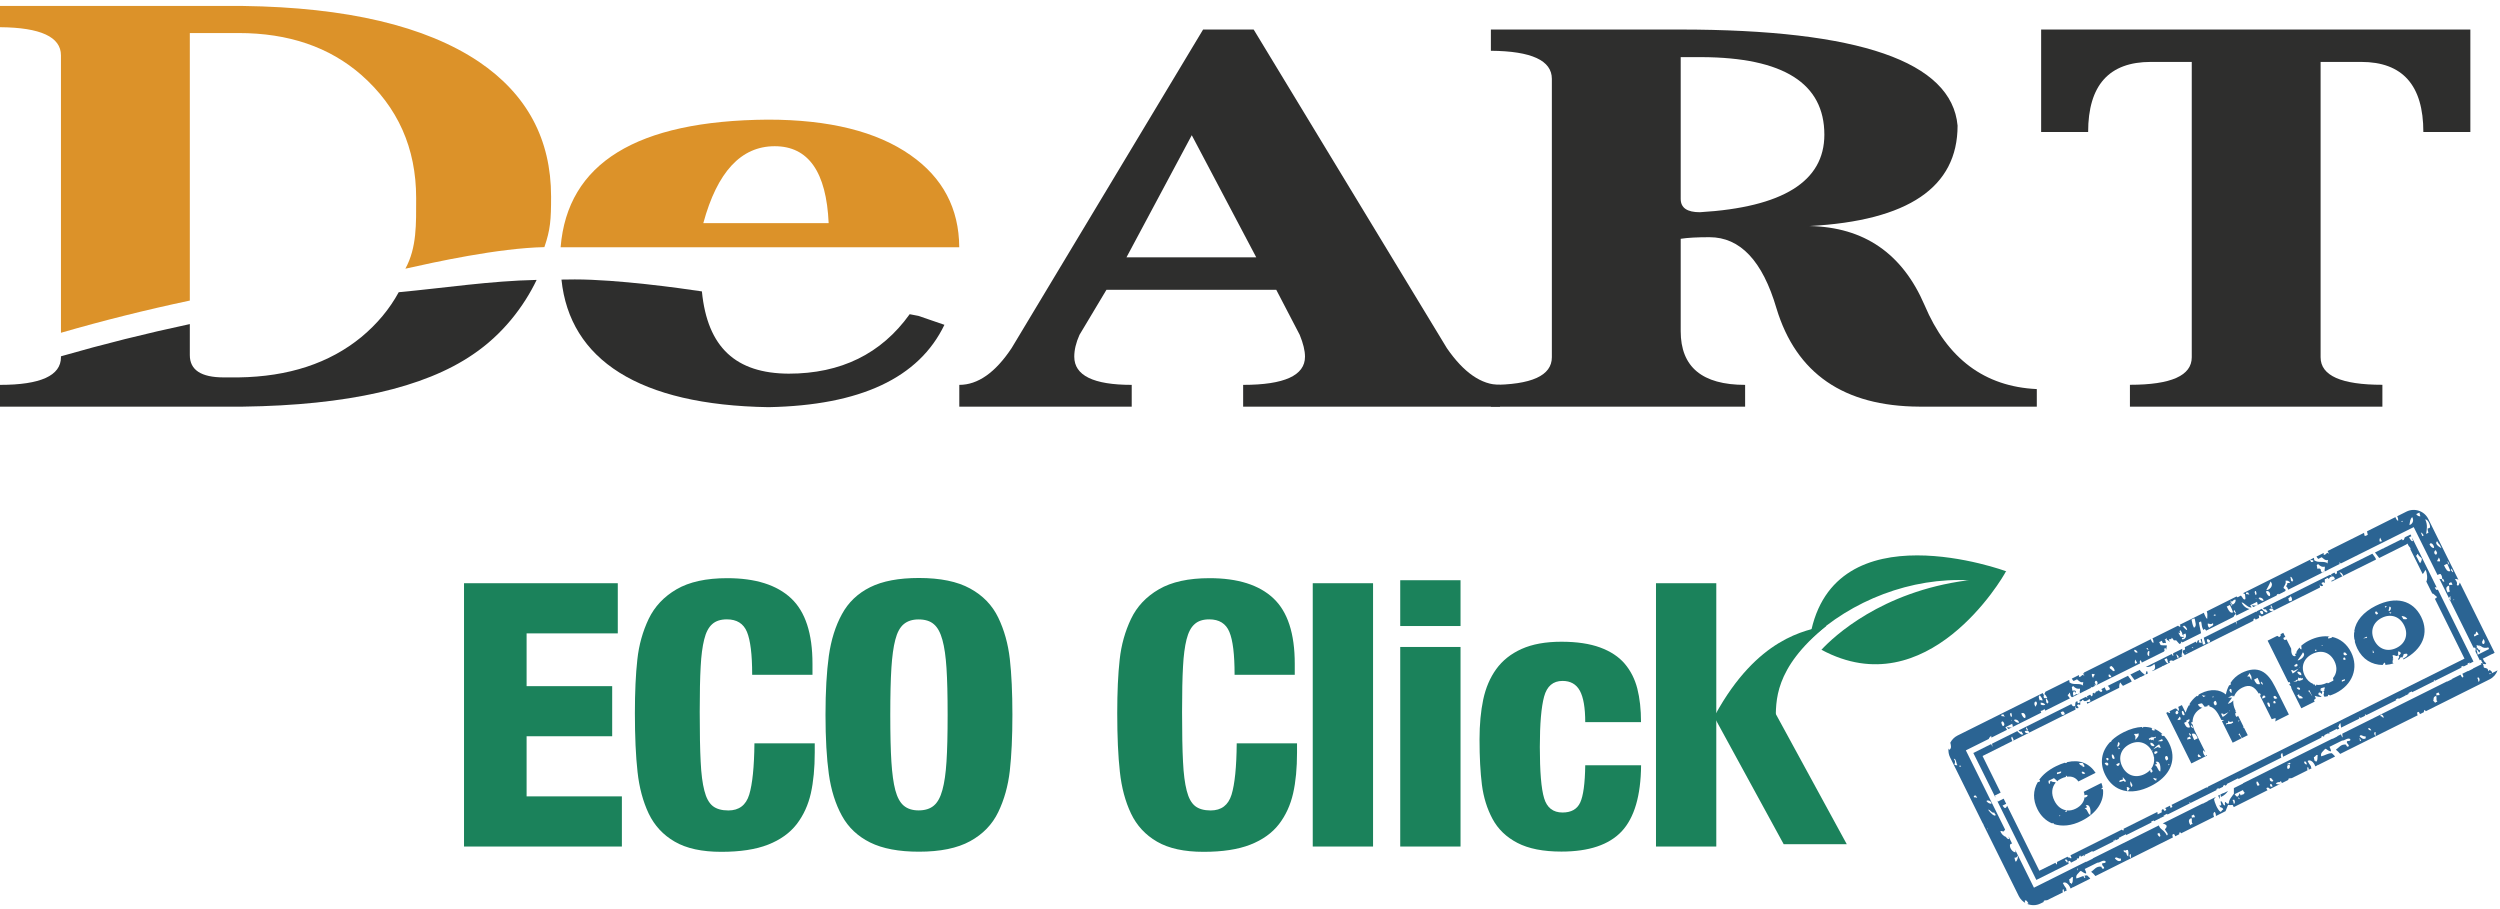
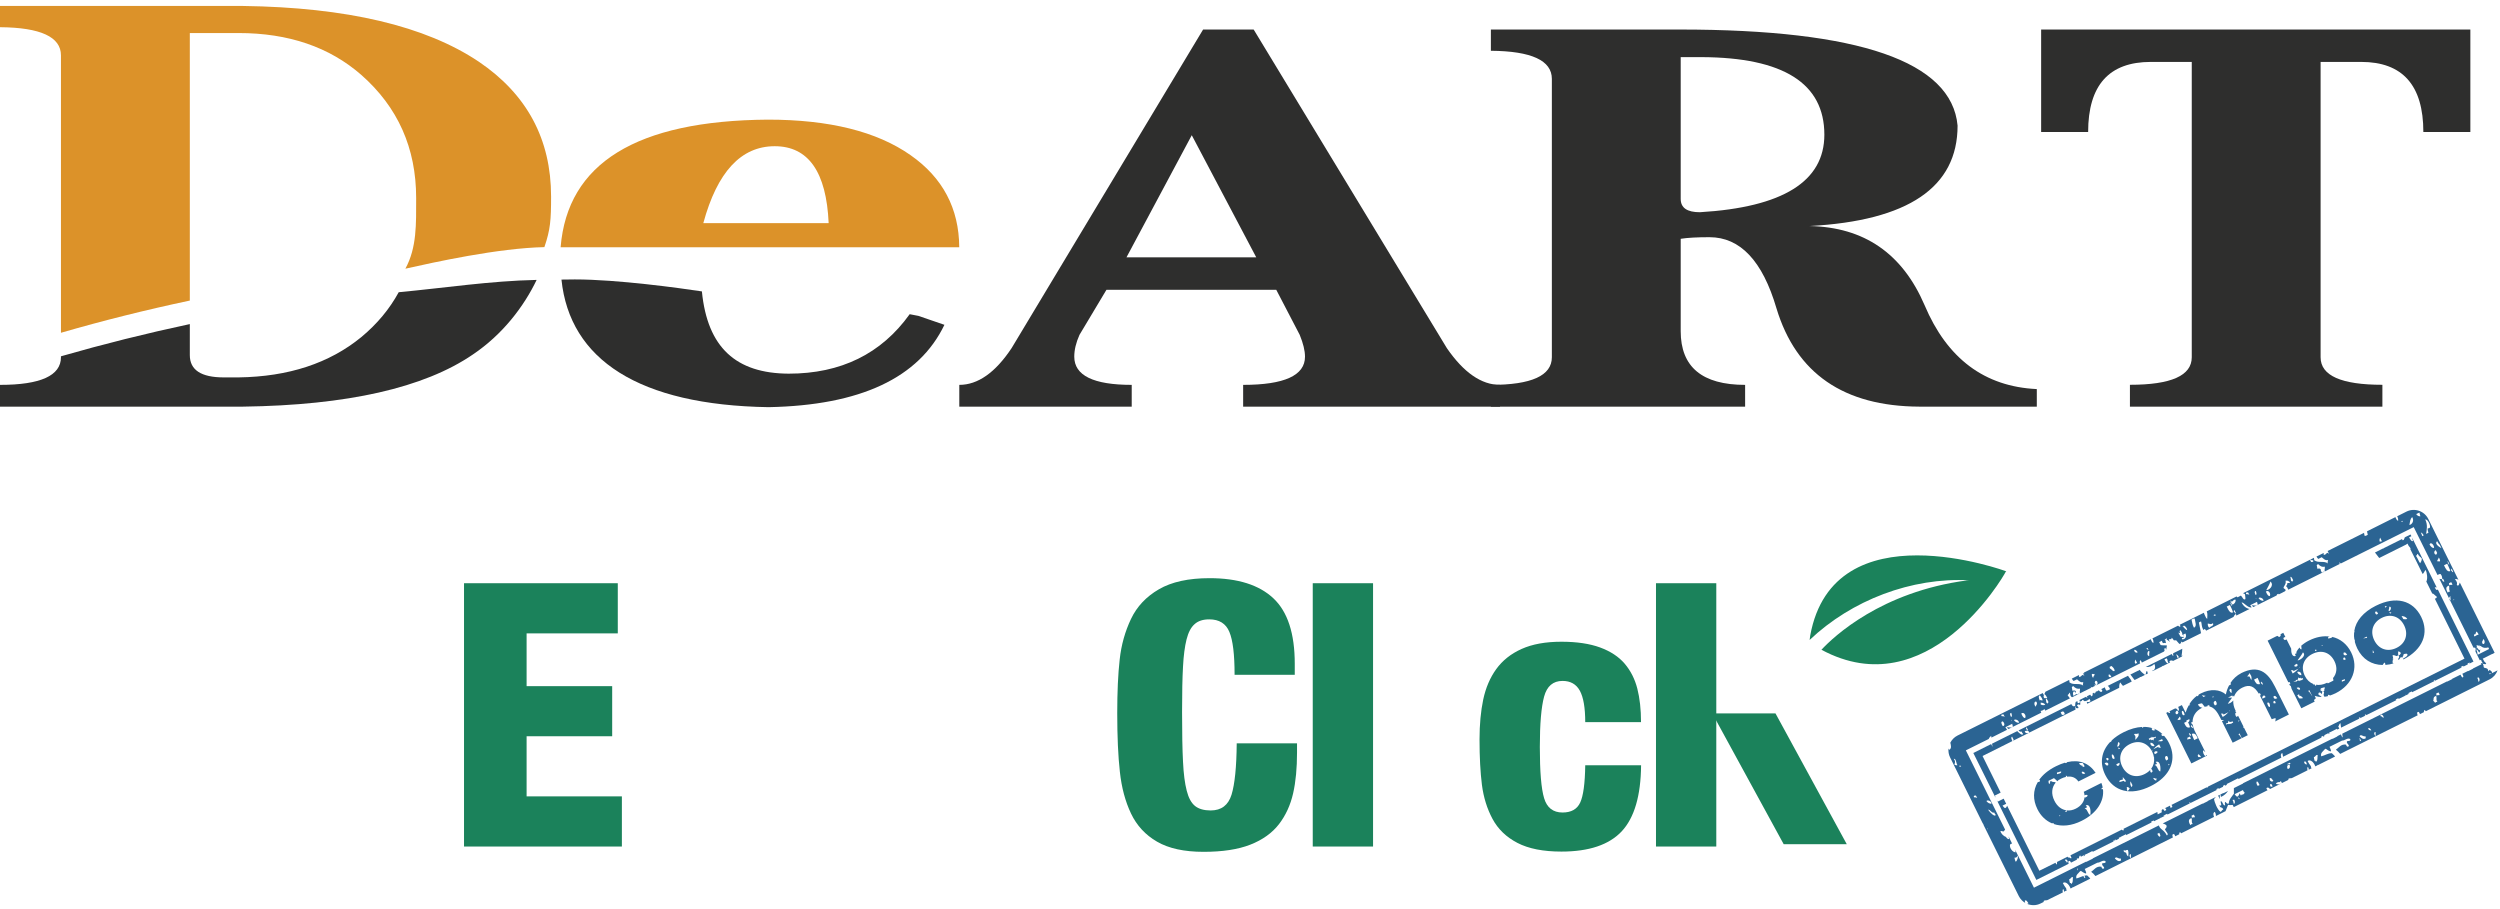
<svg xmlns="http://www.w3.org/2000/svg" width="253" height="92" viewBox="0 0 253 92" fill="none">
  <path d="M111.973 29.326L109.244 33.888C108.888 34.681 108.716 35.42 108.716 36.098C108.716 37.997 110.653 38.949 114.53 38.949V41.152H97.081V38.949C98.959 38.949 100.723 37.711 102.37 35.236L121.754 2.988H126.871L146.425 35.236C148.133 37.711 149.924 38.949 151.802 38.949V41.152H125.806V38.949C129.975 38.949 132.066 37.997 132.066 36.098C132.066 35.487 131.887 34.757 131.532 33.888L129.157 29.326H111.973ZM113.999 26.043H127.132L120.607 13.683L113.999 26.043Z" fill="#2E2E2D" />
  <path d="M194.767 30.881C197.052 36.297 200.842 39.127 206.125 39.375V41.152H194.235C186.592 41.114 181.775 37.799 179.78 31.207C178.371 26.404 176.112 24.004 172.994 24.004C171.763 24.004 170.79 24.055 170.087 24.166V33.52C170.087 37.136 172.258 38.949 176.606 38.949V41.152H150.877V38.949C154.992 38.949 157.048 38.014 157.048 36.15V7.984C157.048 6.119 154.992 5.171 150.877 5.138V2.988H169.999C188.152 2.988 197.517 6.229 198.107 12.714C198.107 18.951 193.116 22.338 183.127 22.875C188.65 22.986 192.521 25.654 194.767 30.881ZM170.087 5.781V20.131C170.087 21.034 170.735 21.477 172.024 21.477C180.424 20.976 184.625 18.362 184.625 13.632C184.625 8.436 180.486 5.816 172.199 5.781H170.087Z" fill="#2E2E2D" />
  <path d="M250 2.988V13.359H245.243C245.243 8.629 243.14 6.266 238.953 6.266H234.845V36.156C234.845 38.014 236.933 38.941 241.098 38.941V41.152H215.549V38.941C219.718 38.941 221.806 38.014 221.806 36.156V6.266H217.661C213.433 6.266 211.32 8.629 211.32 13.359H206.563V2.988H250Z" fill="#2E2E2D" />
  <path d="M19.21 3.344H24.14C29.196 3.344 33.334 4.757 36.564 7.581C40.267 10.839 42.115 14.988 42.115 20.037C42.115 22.683 42.188 25.061 41.024 27.191C43.941 26.541 50.392 25.109 55.091 25.009C55.703 23.226 55.77 22.249 55.77 19.896C55.77 14.089 53.332 9.545 48.457 6.245C43.059 2.627 35.091 0.744 24.579 0.603H0V2.752C4.108 2.785 6.169 3.739 6.169 5.603V33.677C10.45 32.438 14.803 31.351 19.21 30.417V3.344Z" fill="#DC9229" />
  <path d="M0 38.949V41.152H24.585C35.156 41.01 42.909 39.249 47.841 35.884C50.879 33.842 53.014 31.019 54.309 28.326C49.61 28.425 44.959 29.142 40.35 29.573C39.436 31.248 38.189 32.767 36.564 34.115C33.334 36.76 29.196 38.123 24.14 38.193H22.644C20.351 38.193 19.21 37.438 19.21 35.942V32.797C14.803 33.738 10.455 34.823 6.169 36.057V36.15C6.169 38.014 4.108 38.949 0 38.949Z" fill="#2E2E2D" />
  <path d="M77.783 41.205C87.064 41.024 92.993 38.248 95.576 32.871L92.946 31.968C92.65 31.912 92.355 31.849 92.059 31.797C89.189 35.806 85.1 37.815 79.808 37.815C74.501 37.784 71.592 35.194 71.032 29.49C68.82 29.156 62.493 28.278 58.173 28.278C57.717 28.278 57.269 28.29 56.82 28.294C57.659 36.389 64.638 41 77.783 41.205Z" fill="#2E2E2D" />
  <path d="M97.076 25.021C97.05 21.087 95.406 17.978 92.147 15.701C88.738 13.306 83.921 12.107 77.695 12.107C64.41 12.21 57.425 16.517 56.735 25.021H97.076ZM78.4 14.797C81.808 14.797 83.63 17.396 83.86 22.584H71.175C72.584 17.396 74.996 14.797 78.4 14.797Z" fill="#DC9229" />
  <path d="M46.959 59.022H62.52V64.098H53.292V69.439H61.953V74.508H53.292V80.593H62.934V85.669H46.959V59.022Z" fill="#1B825B" />
-   <path d="M76.12 68.278C76.12 66.236 75.942 64.792 75.592 63.947C75.242 63.102 74.561 62.679 73.562 62.679C72.932 62.679 72.435 62.837 72.073 63.165C71.71 63.486 71.436 64.003 71.264 64.716C71.086 65.428 70.965 66.343 70.908 67.459C70.844 68.581 70.812 70.107 70.812 72.049C70.812 74.193 70.844 75.87 70.908 77.094C70.965 78.311 71.092 79.288 71.283 80.019C71.468 80.757 71.754 81.268 72.13 81.57C72.505 81.867 73.033 82.018 73.714 82.018C74.79 82.018 75.496 81.482 75.821 80.417C76.145 79.351 76.324 77.617 76.349 75.227H82.452V76.16C82.452 77.731 82.319 79.105 82.058 80.284C81.79 81.463 81.313 82.51 80.626 83.405C79.932 84.301 78.965 84.994 77.724 85.48C76.483 85.966 74.904 86.205 72.995 86.205C71.041 86.205 69.469 85.865 68.286 85.177C67.102 84.496 66.23 83.544 65.645 82.327C65.072 81.11 64.69 79.704 64.518 78.109C64.34 76.513 64.251 74.534 64.251 72.175C64.251 70.031 64.334 68.228 64.499 66.746C64.658 65.264 65.046 63.896 65.645 62.635C66.249 61.38 67.191 60.378 68.47 59.634C69.749 58.89 71.455 58.511 73.594 58.511C76.457 58.511 78.608 59.192 80.059 60.548C81.504 61.904 82.223 64.111 82.223 67.169V68.291H76.12V68.278Z" fill="#1B825B" />
-   <path d="M90.21 77.106C90.287 78.285 90.414 79.237 90.605 79.963C90.796 80.681 91.076 81.205 91.451 81.526C91.827 81.848 92.33 82.012 92.96 82.012C93.615 82.012 94.131 81.848 94.506 81.526C94.888 81.205 95.174 80.675 95.372 79.944C95.575 79.212 95.709 78.26 95.785 77.087C95.862 75.921 95.9 74.338 95.9 72.352C95.9 70.359 95.862 68.777 95.785 67.61C95.709 66.437 95.575 65.485 95.372 64.754C95.168 64.016 94.882 63.486 94.506 63.171C94.131 62.843 93.615 62.686 92.96 62.686C92.33 62.686 91.833 62.849 91.451 63.171C91.07 63.493 90.79 64.016 90.605 64.741C90.414 65.46 90.287 66.412 90.21 67.591C90.134 68.77 90.096 70.359 90.096 72.352C90.096 74.338 90.134 75.927 90.21 77.106ZM102.194 78.002C102.016 79.534 101.628 80.927 101.023 82.182C100.418 83.437 99.47 84.421 98.178 85.127C96.886 85.839 95.155 86.192 92.998 86.192C90.968 86.192 89.319 85.883 88.059 85.259C86.805 84.635 85.851 83.74 85.202 82.554C84.553 81.375 84.107 79.969 83.878 78.336C83.655 76.709 83.541 74.71 83.541 72.346C83.541 69.975 83.655 67.989 83.878 66.374C84.107 64.76 84.546 63.354 85.202 62.156C85.851 60.958 86.805 60.05 88.059 59.426C89.313 58.801 90.961 58.492 92.998 58.492C95.155 58.492 96.886 58.846 98.178 59.558C99.47 60.264 100.418 61.248 101.023 62.503C101.628 63.758 102.016 65.151 102.194 66.683C102.366 68.209 102.455 70.094 102.455 72.339C102.455 74.578 102.366 76.463 102.194 77.989V78.002Z" fill="#1B825B" />
  <path d="M124.94 68.278C124.94 66.236 124.768 64.792 124.411 63.947C124.061 63.102 123.38 62.679 122.375 62.679C121.751 62.679 121.248 62.837 120.892 63.165C120.523 63.486 120.256 64.003 120.077 64.716C119.899 65.428 119.778 66.343 119.721 67.459C119.657 68.581 119.625 70.107 119.625 72.049C119.625 74.193 119.657 75.87 119.721 77.094C119.778 78.311 119.906 79.288 120.096 80.019C120.281 80.757 120.567 81.268 120.943 81.57C121.318 81.867 121.847 82.018 122.521 82.018C123.603 82.018 124.303 81.482 124.634 80.417C124.959 79.351 125.137 77.617 125.156 75.227H131.259V76.16C131.259 77.731 131.132 79.105 130.865 80.284C130.597 81.463 130.12 82.51 129.433 83.405C128.739 84.301 127.772 84.994 126.531 85.48C125.29 85.966 123.711 86.205 121.802 86.205C119.848 86.205 118.276 85.865 117.093 85.177C115.915 84.496 115.037 83.544 114.458 82.327C113.879 81.11 113.503 79.704 113.331 78.109C113.153 76.513 113.064 74.534 113.064 72.175C113.064 70.031 113.147 68.228 113.312 66.746C113.471 65.264 113.86 63.896 114.458 62.635C115.056 61.38 115.998 60.378 117.283 59.634C118.563 58.89 120.268 58.511 122.407 58.511C125.271 58.511 127.422 59.192 128.866 60.548C130.311 61.904 131.03 64.111 131.03 67.169V68.291H124.927L124.94 68.278Z" fill="#1B825B" />
  <path d="M132.85 59.022H138.953V85.669H132.85V59.022Z" fill="#1B825B" />
-   <path d="M141.703 65.473H147.806V85.669H141.703V65.473ZM141.703 58.719H147.806V63.354H141.703V58.719Z" fill="#1B825B" />
  <path d="M160.426 73.09C160.426 71.621 160.242 70.561 159.879 69.899C159.516 69.237 158.931 68.909 158.129 68.909C157.174 68.909 156.55 69.439 156.264 70.492C155.978 71.551 155.831 73.247 155.831 75.587C155.831 78.077 155.971 79.805 156.264 80.776C156.55 81.741 157.174 82.226 158.129 82.226C159.007 82.226 159.605 81.892 159.917 81.217C160.229 80.543 160.401 79.294 160.426 77.447H166.078C166.052 80.53 165.397 82.756 164.117 84.131C162.832 85.499 160.795 86.18 158.014 86.18C156.181 86.18 154.698 85.89 153.566 85.303C152.439 84.717 151.599 83.91 151.045 82.876C150.492 81.848 150.135 80.694 149.97 79.427C149.811 78.159 149.728 76.627 149.728 74.836C149.728 73.317 149.855 71.967 150.103 70.788C150.358 69.603 150.791 68.581 151.421 67.711C152.051 66.841 152.904 66.16 153.986 65.674C155.068 65.189 156.404 64.943 158.014 64.943C159.573 64.943 160.872 65.138 161.928 65.523C162.985 65.914 163.812 66.456 164.416 67.162C165.021 67.875 165.447 68.714 165.696 69.685C165.944 70.656 166.071 71.791 166.071 73.077H160.42L160.426 73.09Z" fill="#1B825B" />
  <path d="M173.689 85.669H167.586V59.022H173.689V85.669Z" fill="#1B825B" />
-   <path d="M179.703 72.976C179.741 71.034 179.461 67.673 184.845 63.329C182.726 63.764 177.838 64.558 173.574 72.346C177.266 73.064 179.703 72.982 179.703 72.982V72.976Z" fill="#1B825B" />
  <path d="M186.895 85.436H180.511L173.282 72.194H179.678L186.895 85.436Z" fill="#1B825B" />
  <path d="M183.197 64.306C183.172 64.451 183.153 64.609 183.133 64.766C187.385 60.731 193.437 58.417 199.286 58.726C199.203 58.726 199.12 58.732 199.031 58.738H199.05C190.389 59.886 185.577 64.413 184.33 65.756C195.028 71.52 202.678 58.486 202.983 57.856L203.041 57.818C203.041 57.818 185.565 51.355 183.197 64.306Z" fill="#1B825B" />
  <path d="M211.546 82.473C211.298 82.44 211.237 81.82 210.967 81.826C211.055 81.709 211.369 81.792 211.071 81.505C211.568 81.305 211.596 82.147 211.546 82.468V82.473ZM208.429 82.606C208.412 82.573 208.396 82.551 208.374 82.534C208.412 82.534 208.456 82.523 208.495 82.517L208.5 82.529C208.489 82.556 208.467 82.584 208.434 82.606H208.429ZM208.164 78.178C208.302 78.173 208.467 78.067 208.589 78.079C208.633 78.3 208.329 78.272 208.186 78.35C208.131 78.278 208.186 78.245 208.164 78.178ZM210.785 77.226C210.845 77.32 210.9 77.42 210.956 77.525C210.961 77.525 210.972 77.531 210.983 77.542L210.967 77.553H210.956L210.785 77.636L210.746 77.558C210.763 77.542 210.785 77.531 210.807 77.519C210.647 77.486 210.498 77.431 210.387 77.243C210.503 77.204 210.658 77.198 210.785 77.226ZM210.685 78.106C210.823 78.051 210.928 78.156 211.022 78.267C210.851 78.394 210.63 78.278 210.685 78.106ZM212.793 79.7C212.765 79.54 212.721 79.39 212.66 79.235L210.873 80.132C210.923 80.254 210.95 80.381 210.956 80.503C211.016 80.431 211.16 80.414 211.248 80.464C211.309 80.602 211.127 80.658 210.994 80.724C210.972 80.702 210.961 80.68 210.956 80.658C210.923 81.123 210.608 81.566 210.078 81.831C209.764 81.992 209.455 82.047 209.157 82.014L209.168 82.147C209.091 82.163 209.019 82.147 208.958 82.102L209.151 82.008C208.638 81.947 208.191 81.61 207.905 81.034C207.557 80.337 207.629 79.667 208.042 79.191C207.855 79.08 207.656 79.197 207.562 79.008C207.419 79.091 207.513 79.257 207.375 79.346C207.309 79.224 207.309 79.125 207.309 79.019L207.866 78.743C207.971 78.864 208.098 78.909 208.186 79.064C208.225 79.031 208.269 78.997 208.313 78.964C208.313 78.959 208.307 78.953 208.307 78.942C208.34 78.92 208.374 78.909 208.407 78.898C208.462 78.864 208.517 78.831 208.572 78.804C208.749 78.715 208.92 78.66 209.08 78.621C209.08 78.588 209.069 78.549 209.052 78.51C209.129 78.488 209.179 78.532 209.201 78.604C209.676 78.532 210.067 78.693 210.332 79.086L212.076 78.211C211.419 77.221 210.426 76.844 209.201 77.126C209.157 77.198 209.08 77.243 208.997 77.215C208.997 77.204 208.997 77.187 208.991 77.176C208.694 77.259 208.385 77.387 208.059 77.547C207.276 77.935 206.696 78.427 206.327 78.975C206.36 78.964 206.398 78.948 206.437 78.925C206.503 79.136 206.365 79.091 206.216 79.158C205.736 79.988 205.714 80.94 206.189 81.892C206.531 82.584 207.049 83.065 207.667 83.326C207.717 83.314 207.772 83.303 207.811 83.281C207.844 83.326 207.833 83.353 207.827 83.386C208.655 83.674 209.648 83.58 210.669 83.065C212.203 82.302 212.969 81.062 212.82 79.866C212.776 79.872 212.727 79.872 212.683 79.872C212.649 79.745 212.716 79.733 212.793 79.717V79.7Z" fill="#2B6493" />
  <path d="M219.452 77.459C219.458 77.409 219.452 77.359 219.447 77.309C219.48 77.309 219.524 77.315 219.563 77.32C219.519 77.365 219.491 77.414 219.458 77.459H219.452ZM219.309 76.507C219.447 76.722 219.48 76.894 219.21 76.96C219.05 76.7 219.066 76.49 219.309 76.507ZM218.365 75.012L218.807 74.791C218.829 74.846 218.845 74.907 218.873 74.984C218.641 75.056 218.52 74.984 218.365 75.012ZM218.647 75.676C218.586 75.66 218.52 75.654 218.448 75.665C218.443 75.632 218.437 75.604 218.421 75.571L217.908 75.826C218.068 75.643 218.255 75.477 218.503 75.328L218.669 75.66C218.663 75.665 218.658 75.671 218.652 75.676H218.647ZM218.327 76.058C218.388 76.202 218.205 76.252 218.073 76.318C217.874 76.058 218.183 75.975 218.327 76.058ZM218.625 78.073C218.376 78.04 218.31 77.42 218.045 77.425C218.134 77.309 218.448 77.392 218.145 77.11C218.647 76.911 218.674 77.746 218.619 78.073H218.625ZM218.216 78.986C218.095 78.992 217.985 78.909 217.908 78.743C218.04 78.676 218.106 78.859 218.244 78.77C218.261 78.853 218.194 78.903 218.222 78.981L218.216 78.986ZM217.775 78.173C217.582 78.2 217.61 78.051 217.604 77.912C217.461 78.079 217.267 78.217 217.041 78.333C216.12 78.793 215.221 78.477 214.774 77.58C214.327 76.684 214.614 75.765 215.535 75.305C216.44 74.852 217.35 75.167 217.797 76.058C217.896 76.257 217.957 76.468 217.985 76.662C217.99 76.662 218.007 76.656 218.012 76.656C218.007 76.667 217.996 76.684 217.99 76.695C218.04 77.099 217.935 77.486 217.698 77.802C217.764 77.846 217.808 77.968 217.858 78.062C217.792 78.084 217.775 78.117 217.781 78.167L217.775 78.173ZM215.728 79.662C215.601 79.545 215.535 79.263 215.612 79.069L215.8 79.451C215.789 79.529 215.767 79.601 215.723 79.662H215.728ZM215.292 80.043C215.171 79.888 215.298 79.811 215.221 79.662C215.358 79.612 215.447 79.706 215.53 79.805C215.447 79.888 215.458 79.988 215.292 80.043ZM214.906 79.031C214.774 79.042 214.603 79.147 214.481 79.13C214.437 78.925 214.696 78.936 214.845 78.881C214.823 78.798 214.818 78.721 214.834 78.632C214.878 78.759 215.121 78.892 215.143 79.091C215.099 79.097 215.061 79.102 215.022 79.114C214.972 79.086 214.928 79.047 214.901 78.992C214.901 79.003 214.901 79.019 214.906 79.031ZM213.985 76.783C213.747 76.888 213.698 76.534 213.714 76.374C213.863 76.241 214.034 76.722 213.985 76.783ZM214.476 77.193C214.603 77.398 214.266 77.708 214.167 77.348L214.476 77.193ZM214.564 75.743L214.421 75.815L214.343 75.66C214.421 75.676 214.503 75.704 214.564 75.743ZM214.343 75.117C214.63 75.09 214.487 75.549 214.299 75.571L214.266 75.499C214.316 75.377 214.338 75.25 214.343 75.117ZM216.401 74.193C216.534 74.497 216.252 74.663 216.103 74.879C216.054 74.63 216.208 74.558 215.971 74.342C216.032 74.16 216.214 74.365 216.407 74.198L216.401 74.193ZM217.885 75.853C217.852 75.903 217.819 75.959 217.797 76.014C217.792 76.008 217.786 75.997 217.775 75.992C217.808 75.942 217.847 75.898 217.885 75.853ZM217.626 75.162C217.803 75.162 217.941 75.25 218.04 75.488C217.841 75.588 217.571 75.422 217.626 75.162ZM217.599 74.658C217.643 74.652 217.687 74.641 217.731 74.636C217.742 74.608 217.759 74.58 217.775 74.547H217.781L217.819 74.619C217.902 74.608 217.985 74.597 218.056 74.614C218.073 74.586 218.09 74.558 218.106 74.525L218.178 74.658C218.156 74.663 218.145 74.68 218.128 74.697C218.084 74.691 218.034 74.697 217.985 74.719C217.974 74.802 217.941 74.879 217.908 74.957C217.891 74.907 217.869 74.879 217.841 74.863C217.803 74.874 217.759 74.885 217.714 74.918C217.698 74.885 217.692 74.857 217.687 74.829C217.621 74.841 217.549 74.863 217.483 74.874C217.483 74.829 217.477 74.791 217.455 74.735C217.499 74.735 217.554 74.719 217.621 74.663C217.615 74.658 217.615 74.658 217.615 74.647L217.599 74.658ZM213.284 76.96C213.19 76.927 213.135 76.817 213.163 76.717C213.218 76.722 213.262 76.728 213.328 76.695C213.405 76.811 213.416 76.911 213.284 76.955V76.96ZM213.367 77.42C213.168 77.569 213.091 77.353 212.986 77.243C213.152 77.138 213.284 77.143 213.367 77.293C213.323 77.32 213.361 77.37 213.367 77.414V77.42ZM219.85 76.412C219.822 76.014 219.712 75.61 219.508 75.206C219.364 74.912 219.193 74.669 219 74.453C219 74.459 219.005 74.47 219.011 74.481C218.912 74.453 218.862 74.459 218.829 74.481C218.812 74.47 218.79 74.464 218.779 74.459L218.73 74.265C218.763 74.293 218.807 74.293 218.851 74.298C218.581 74.043 218.272 73.85 217.935 73.722C217.996 73.756 218.051 73.817 218.101 73.877C217.93 73.999 217.714 73.883 217.764 73.711C217.797 73.7 217.83 73.695 217.858 73.7C217.565 73.606 217.251 73.556 216.914 73.562C216.903 73.606 216.865 73.639 216.821 73.667L216.771 73.567C216.203 73.595 215.579 73.767 214.928 74.093C214.437 74.337 214.029 74.619 213.703 74.929C213.698 75.023 213.621 75.079 213.521 75.112C212.644 76.064 212.462 77.243 213.058 78.433C213.896 80.115 215.645 80.564 217.648 79.556C219.154 78.809 219.91 77.68 219.85 76.457C219.844 76.446 219.844 76.435 219.844 76.412H219.85Z" fill="#2B6493" />
  <path d="M230.079 70.595C230.123 70.573 230.084 70.523 230.073 70.479C230.272 70.324 230.349 70.546 230.46 70.651C230.288 70.756 230.162 70.75 230.079 70.595ZM230.757 72.665C230.78 72.676 230.796 72.693 230.818 72.721L230.757 72.665ZM230.283 71.171C230.228 71.165 230.178 71.16 230.117 71.193C230.04 71.077 230.029 70.977 230.167 70.927C230.261 70.961 230.316 71.071 230.283 71.171ZM229.726 71.52C229.577 71.658 229.406 71.176 229.455 71.116C229.687 71.005 229.742 71.359 229.726 71.52ZM228.97 70.706C228.837 70.496 229.174 70.191 229.273 70.551L228.97 70.706ZM228.611 69.261C228.606 69.256 228.606 69.25 228.6 69.245C228.512 69.261 228.44 69.234 228.374 69.184C228.363 69.178 228.346 69.173 228.335 69.173L228.352 69.167C228.258 69.073 228.181 68.929 228.109 68.774L228.468 68.597C228.512 68.736 228.661 68.974 228.711 69.217C228.677 69.234 228.639 69.25 228.611 69.256C228.606 69.261 228.611 69.267 228.611 69.272V69.261ZM227.828 68.824L227.651 68.464C227.585 68.47 227.541 68.431 227.458 68.492C227.408 68.337 227.629 68.287 227.613 68.149C227.679 68.121 227.717 68.188 227.734 68.26C227.85 68.381 227.899 68.641 227.828 68.824ZM228.882 68.974L229.014 69.245C228.992 69.261 228.97 69.272 228.942 69.284C228.904 69.184 228.826 69.206 228.788 69.095C228.837 69.062 228.859 69.018 228.882 68.974ZM225.858 70.092C225.72 70.153 225.665 69.964 225.593 69.82C225.665 69.798 225.676 69.765 225.67 69.721C225.919 69.682 225.797 69.948 225.858 70.092ZM225.648 71.874C225.659 71.879 225.659 71.89 225.67 71.89C225.632 71.94 225.599 71.99 225.555 72.034C225.588 71.984 225.621 71.924 225.648 71.874ZM226.001 73.141C225.952 73.141 225.897 73.158 225.83 73.213C225.836 73.219 225.841 73.224 225.841 73.23C225.687 73.252 225.521 73.296 225.384 73.269C225.367 73.296 225.35 73.324 225.334 73.357L225.268 73.224C225.284 73.213 225.301 73.202 225.317 73.186C225.361 73.191 225.406 73.186 225.461 73.163C225.472 73.081 225.505 73.003 225.538 72.931C225.615 73.147 225.808 73.031 225.968 73.008C225.974 73.053 225.974 73.097 226.001 73.147V73.141ZM224.937 72.555L224.771 72.222C224.777 72.217 224.782 72.212 224.788 72.212C224.848 72.222 224.915 72.228 224.986 72.222C224.992 72.256 225.003 72.283 225.014 72.322L225.527 72.068C225.367 72.25 225.179 72.416 224.931 72.56L224.937 72.555ZM226.526 72.903C226.564 72.898 226.603 72.903 226.641 72.914C226.603 72.959 226.57 73.008 226.537 73.053C226.537 73.003 226.537 72.959 226.526 72.903ZM224.131 71.376C223.988 71.16 223.966 70.988 224.23 70.922C224.385 71.176 224.374 71.392 224.131 71.376ZM223.988 70.424C223.982 70.474 223.988 70.523 223.993 70.573C223.96 70.579 223.921 70.573 223.883 70.556C223.921 70.518 223.955 70.468 223.988 70.418V70.424ZM222.983 70.54C222.928 70.479 222.879 70.418 222.829 70.335C222.95 70.401 223.094 70.385 223.215 70.424L222.983 70.54ZM221.803 73.363L221.935 73.634C221.913 73.65 221.891 73.662 221.863 73.678C221.825 73.579 221.742 73.595 221.709 73.49C221.753 73.457 221.775 73.412 221.797 73.368L221.803 73.363ZM222.15 74.298C222.161 74.298 222.178 74.304 222.189 74.309L222.172 74.32C222.266 74.409 222.343 74.558 222.415 74.713L222.057 74.896C222.012 74.757 221.863 74.519 221.814 74.276C221.847 74.259 221.886 74.243 221.919 74.237V74.221C221.924 74.226 221.924 74.232 221.93 74.237C222.018 74.221 222.09 74.243 222.156 74.304L222.15 74.298ZM222.476 76.617C222.388 76.484 222.377 76.374 222.52 76.329C222.581 76.457 222.686 76.446 222.741 76.623C222.647 76.628 222.57 76.606 222.481 76.617H222.476ZM221.637 73.59C221.499 73.662 221.389 73.639 221.301 73.567C221.284 73.562 221.273 73.556 221.257 73.551L221.273 73.545C221.179 73.457 221.108 73.307 221.03 73.152L221.29 73.02C221.273 72.992 221.262 72.964 221.246 72.931L221.554 72.776C221.626 72.898 221.538 73.058 221.433 73.091C221.499 73.23 221.588 73.407 221.632 73.595L221.637 73.59ZM221.648 74.503L221.51 74.232C221.532 74.215 221.554 74.204 221.582 74.193C221.621 74.293 221.698 74.27 221.737 74.381C221.692 74.42 221.665 74.459 221.648 74.508V74.503ZM221.709 74.763C221.588 74.824 221.51 74.746 221.372 74.863C221.367 74.796 221.361 74.735 221.356 74.669L221.61 74.542C221.659 74.625 221.714 74.702 221.703 74.763H221.709ZM220.804 71.962C220.953 71.824 221.124 72.311 221.069 72.366C220.837 72.472 220.782 72.117 220.804 71.962ZM220.677 72.804C220.545 72.92 220.495 72.793 220.39 72.881C220.335 72.732 220.561 72.676 220.545 72.538C220.672 72.494 220.688 72.759 220.683 72.809L220.677 72.804ZM220.346 71.89L220.462 72.112C220.308 72.532 219.932 72.084 220.346 71.89ZM226.818 68.121C226.36 68.354 225.985 68.702 225.715 69.129C225.726 69.134 225.737 69.134 225.753 69.134C225.759 69.184 225.759 69.228 225.753 69.278L225.577 69.372C225.428 69.649 225.323 69.959 225.257 70.28C224.661 69.765 223.717 69.671 222.713 70.18C222.647 70.213 222.581 70.252 222.52 70.285C222.503 70.357 222.459 70.418 222.388 70.468C222.366 70.451 222.349 70.429 222.332 70.413C222.018 70.645 221.759 70.938 221.554 71.282C221.588 71.298 221.621 71.309 221.654 71.331L221.51 71.403L221.499 71.381C221.372 71.608 221.268 71.852 221.185 72.117L220.804 71.354L220.429 71.542C220.501 71.68 220.523 71.819 220.501 71.951L220.181 71.663C220.181 71.675 220.181 71.686 220.181 71.702C220.148 71.713 220.109 71.713 220.076 71.713L219.552 71.979L219.623 72.117C219.541 72.206 219.43 72.134 219.403 72.051L219.221 72.145L221.764 77.259L223.348 76.468L223.315 76.396C223.27 76.446 223.221 76.496 223.171 76.534C222.972 76.324 222.928 76.119 222.95 75.92L223.182 76.125L222.095 73.944C221.99 73.728 221.924 73.512 221.897 73.302L221.847 73.324C221.797 73.241 221.742 73.163 221.753 73.103C221.803 73.08 221.841 73.08 221.886 73.08C221.886 72.488 222.2 71.962 222.807 71.652C222.835 71.641 222.857 71.63 222.879 71.619C222.697 71.603 222.537 71.52 222.426 71.287C222.553 71.226 222.708 71.182 222.84 71.176L223.116 71.531C223.21 71.503 223.298 71.486 223.392 71.481C223.342 71.331 223.668 71.326 223.601 71.498C224.048 71.586 224.385 72.012 224.716 72.693L224.799 72.859C224.915 72.859 224.997 72.881 225.091 72.865L224.859 72.981L225.946 75.162L226.846 74.713C226.746 74.564 226.658 74.392 226.537 74.331C226.548 74.287 226.592 74.254 226.636 74.221L226.873 74.702L227.475 74.403L227.099 73.656C227.088 73.662 227.072 73.673 227.055 73.684C227.028 73.617 227.022 73.556 227.028 73.507L226.581 72.604C226.548 72.571 226.537 72.544 226.537 72.516L226.498 72.433C226.47 72.483 226.41 72.521 226.31 72.549C226.173 72.322 226.167 72.134 226.327 72.101C226.217 72.034 226.206 71.984 226.25 71.94L226.222 71.879C226.057 71.542 225.985 71.204 226.007 70.889C225.858 71.077 225.588 71.226 225.45 71.215C225.544 71.06 225.737 70.833 225.891 70.595C225.704 70.629 225.593 70.579 225.461 70.601L225.902 70.379C225.919 70.418 225.93 70.457 225.946 70.501C225.963 70.468 225.979 70.435 225.996 70.401C226.035 70.435 226.062 70.474 226.079 70.512C226.206 70.13 226.493 69.804 226.923 69.588C227.684 69.206 228.153 69.483 228.589 70.197L228.699 70.141C228.755 70.224 228.799 70.302 228.793 70.363C228.76 70.379 228.727 70.385 228.699 70.385C228.744 70.462 228.788 70.54 228.826 70.629L229.897 72.782C230.024 72.732 230.189 72.704 230.277 72.665C230.311 72.804 230.294 72.914 230.233 73.014L231.635 72.311L230.233 69.499C229.483 67.988 228.523 67.269 226.818 68.116V68.121Z" fill="#2B6493" />
  <path d="M237.158 66.195C237.196 66.173 237.163 66.118 237.152 66.079C237.351 65.924 237.422 66.145 237.533 66.25C237.367 66.361 237.24 66.35 237.158 66.201V66.195ZM237.356 66.771C237.307 66.765 237.257 66.76 237.191 66.793C237.113 66.671 237.102 66.571 237.24 66.527C237.334 66.56 237.395 66.665 237.356 66.771ZM237.003 68.99C236.931 68.752 237.119 68.841 237.29 68.725C237.362 68.957 237.18 68.874 237.003 68.99ZM236.098 68.625C236.137 68.719 236.137 68.802 236.137 68.879L235.58 69.156C235.558 69.129 235.53 69.106 235.508 69.084C235.497 69.09 235.486 69.101 235.475 69.106C235.089 69.295 234.713 69.355 234.377 69.295C234.382 69.322 234.382 69.361 234.404 69.394C234.311 69.416 234.261 69.35 234.244 69.267C234.228 69.261 234.211 69.256 234.195 69.25C234.167 69.261 234.151 69.278 234.123 69.3C234.112 69.272 234.106 69.245 234.101 69.217C233.748 69.079 233.45 68.802 233.246 68.392C232.81 67.512 233.102 66.638 234.013 66.178C234.929 65.725 235.795 66.007 236.242 66.903C236.562 67.54 236.49 68.16 236.098 68.625ZM233.599 69.948C233.604 69.903 233.649 69.87 233.698 69.837L234.024 70.49C233.88 70.319 233.77 70.031 233.599 69.948ZM232.92 68.835C232.876 68.841 232.832 68.846 232.788 68.857C232.777 68.885 232.76 68.913 232.749 68.94C232.744 68.94 232.744 68.94 232.744 68.94L232.705 68.868C232.622 68.879 232.54 68.891 232.462 68.874C232.462 68.879 232.462 68.879 232.457 68.885C232.468 68.896 232.468 68.907 232.473 68.918C232.457 68.935 232.435 68.946 232.418 68.957C232.413 68.957 232.413 68.963 232.413 68.968L232.407 68.963C232.313 69.001 232.258 68.929 232.142 69.023C232.131 69.007 232.126 68.996 232.12 68.99L232.363 68.863L232.346 68.835C232.363 68.83 232.38 68.819 232.396 68.802C232.44 68.808 232.484 68.802 232.54 68.78C232.551 68.697 232.578 68.619 232.617 68.542C232.639 68.592 232.661 68.619 232.683 68.641C232.727 68.63 232.771 68.608 232.821 68.581C232.832 68.614 232.837 68.641 232.843 68.669C232.909 68.658 232.981 68.63 233.047 68.619C233.053 68.664 233.053 68.708 233.075 68.758C233.031 68.758 232.975 68.78 232.909 68.83C232.915 68.841 232.915 68.841 232.92 68.846V68.835ZM232.424 69.621C232.595 69.494 232.815 69.61 232.76 69.787C232.622 69.837 232.517 69.737 232.424 69.621ZM232.661 70.667C232.6 70.573 232.545 70.474 232.49 70.368C232.484 70.363 232.473 70.363 232.462 70.357L232.479 70.352C232.473 70.352 232.473 70.346 232.473 70.346C232.479 70.352 232.479 70.352 232.484 70.352L232.661 70.263L232.7 70.341C232.689 70.357 232.661 70.368 232.644 70.379C232.804 70.413 232.953 70.468 233.064 70.651C232.953 70.689 232.793 70.7 232.666 70.667H232.661ZM231.872 67.817C231.933 67.833 231.999 67.833 232.071 67.822C232.076 67.856 232.087 67.889 232.098 67.922L232.617 67.662C232.457 67.844 232.264 68.01 232.021 68.16L231.855 67.828C231.861 67.822 231.866 67.817 231.872 67.811V67.817ZM232.451 67.169C232.65 67.429 232.341 67.512 232.197 67.429C232.142 67.291 232.319 67.236 232.451 67.169ZM232.893 68.332C232.722 68.326 232.573 68.243 232.473 68.005C232.672 67.9 232.942 68.071 232.893 68.332ZM232.727 67.479C232.733 67.485 232.738 67.496 232.744 67.501C232.711 67.551 232.672 67.595 232.633 67.64C232.672 67.59 232.7 67.534 232.727 67.479ZM233.058 66.018C233.45 66.35 232.755 66.843 232.512 66.832C232.633 66.632 232.904 66.328 233.058 66.018ZM234.272 65.752C234.349 65.741 234.415 65.747 234.482 65.791L234.283 65.891L234.272 65.752ZM235.006 65.287C235.022 65.315 235.044 65.337 235.066 65.354C235.022 65.359 234.989 65.365 234.945 65.37L234.94 65.359C234.956 65.332 234.973 65.304 235.006 65.282V65.287ZM236.027 64.468C235.966 64.579 235.751 64.573 235.635 64.629C235.58 64.557 235.64 64.529 235.607 64.463C235.657 64.457 235.712 64.44 235.773 64.418C235.116 64.33 234.399 64.457 233.682 64.817C233.362 64.977 233.097 65.16 232.876 65.359C232.926 65.431 232.887 65.597 232.926 65.697C232.821 65.747 232.766 65.647 232.711 65.525C232.567 65.686 232.451 65.852 232.363 66.034C232.391 66.051 232.429 66.068 232.462 66.068C232.429 66.112 232.363 66.129 232.308 66.145C232.286 66.184 232.275 66.228 232.258 66.272C232.28 66.3 232.313 66.333 232.357 66.378C231.949 66.544 231.855 66.018 231.866 65.641L231.403 64.712C231.26 64.784 231.133 64.811 231.077 64.601C231.105 64.485 231.193 64.485 231.282 64.468L231.066 64.036L230.785 64.18C230.84 64.258 230.807 64.368 230.719 64.429C230.564 64.557 230.548 64.247 230.382 64.396C230.382 64.391 230.388 64.385 230.388 64.38L229.483 64.833L231.574 69.04C231.629 69.051 231.662 69.04 231.679 69.029C231.695 69.04 231.712 69.046 231.734 69.051L231.784 69.245C231.751 69.217 231.701 69.217 231.657 69.206L231.762 69.416C231.784 69.405 231.8 69.394 231.822 69.383L231.9 69.677C231.894 69.677 231.894 69.677 231.894 69.677L232.893 71.68L234.266 70.994C234.244 70.966 234.217 70.944 234.184 70.955C234.173 70.839 234.255 70.689 234.377 70.684L234.244 70.418C234.476 70.496 234.708 70.534 234.945 70.54C234.824 70.324 234.509 70.396 234.658 70.108C234.785 70.031 234.868 70.097 234.923 70.247C235.006 70.18 234.973 70.031 235.039 70.003C234.967 69.97 234.923 69.848 234.807 69.953C234.818 69.892 234.879 69.848 234.945 69.804C234.912 69.809 234.873 69.82 234.835 69.815C234.791 69.593 235.1 69.621 235.238 69.544C235.293 69.616 235.238 69.649 235.265 69.71C235.243 69.71 235.221 69.715 235.199 69.721C235.265 69.798 235.238 69.92 235.138 69.981C235.122 69.992 235.111 69.998 235.105 70.003C235.105 70.003 235.111 70.003 235.122 70.003C235.337 70.097 235.011 70.258 235.232 70.485L235.16 70.518C235.304 70.507 235.447 70.485 235.602 70.446C235.602 70.407 235.596 70.374 235.574 70.33C235.668 70.296 235.74 70.33 235.8 70.385C235.982 70.324 236.17 70.247 236.369 70.153C238.084 69.295 238.719 67.595 237.936 66.018C237.511 65.165 236.821 64.634 236.01 64.451L236.027 64.468Z" fill="#2B6493" />
  <path d="M243.216 62.653C243.149 62.553 243.089 62.442 243.034 62.332C243.249 62.376 243.464 62.387 243.613 62.636C243.497 62.68 243.348 62.686 243.221 62.653H243.216ZM242.548 65.558C241.627 66.018 240.727 65.702 240.28 64.806C239.834 63.909 240.115 62.985 241.042 62.525C241.947 62.072 242.852 62.387 243.298 63.284C243.745 64.18 243.453 65.105 242.548 65.558ZM242.747 66.328C242.62 66.167 242.752 66.09 242.669 65.946C242.802 65.896 242.89 65.99 242.978 66.09C242.896 66.173 242.907 66.278 242.747 66.333V66.328ZM240.131 66.084C240.109 65.996 240.137 65.913 240.126 65.819C240.126 65.819 240.131 65.819 240.142 65.813L240.258 66.051C240.214 66.057 240.17 66.062 240.131 66.084ZM239.221 64.618C239.21 64.606 239.205 64.595 239.199 64.584L239.508 64.429C239.519 64.457 239.53 64.49 239.558 64.523C239.42 64.64 239.365 64.507 239.227 64.618H239.221ZM240.374 61.922C240.518 61.822 240.595 61.955 240.661 62.116L240.507 62.193C240.402 62.16 240.341 62.033 240.369 61.922H240.374ZM241.351 61.352C241.428 61.335 241.494 61.346 241.56 61.391L241.362 61.49L241.351 61.352ZM242.018 62.022L241.875 62.094L241.798 61.933C241.88 61.95 241.958 61.977 242.018 62.022ZM241.798 61.396C242.085 61.369 241.941 61.822 241.759 61.85L241.72 61.778C241.77 61.662 241.792 61.529 241.798 61.396ZM240.435 61.302C239.155 61.944 238.41 62.846 238.256 63.843C238.283 63.915 238.289 63.981 238.233 64.02C238.211 64.258 238.222 64.507 238.267 64.75C238.278 64.739 238.289 64.728 238.305 64.712C238.305 64.8 238.316 64.894 238.316 64.983C238.377 65.199 238.454 65.42 238.565 65.647C239.1 66.721 240.01 67.285 241.125 67.296C241.18 67.197 241.251 67.103 241.318 67.047C241.406 67.147 241.395 67.219 241.4 67.291C241.682 67.274 241.98 67.213 242.278 67.125C242.245 67.119 242.2 67.119 242.162 67.125C242.079 66.964 242.167 66.865 242.156 66.726C242.178 66.71 242.206 66.704 242.228 66.704C242.2 66.665 242.167 66.638 242.134 66.632C242.162 66.605 242.184 66.549 242.184 66.494C242.162 66.466 242.14 66.444 242.129 66.405C242.14 66.4 242.162 66.4 242.178 66.394C242.173 66.361 242.145 66.339 242.101 66.344C242.14 66.239 242.383 66.333 242.515 66.394C242.576 66.383 242.636 66.361 242.714 66.306C242.901 66.527 242.714 66.599 242.669 66.732C242.846 66.848 242.852 66.533 243 66.499C243.039 66.522 243.072 66.533 243.1 66.566C243.172 66.45 243.232 66.322 243.265 66.184C243.343 66.189 243.436 66.162 243.53 66.14L243.657 66.25C243.618 66.416 243.425 66.533 243.205 66.638V66.688C243.216 66.704 243.221 66.721 243.227 66.737C245.18 65.73 245.847 64.086 245.02 62.42C244.187 60.749 242.46 60.289 240.44 61.302H240.435Z" fill="#2B6493" />
  <path d="M225.494 80.021C225.494 80.016 225.499 80.005 225.505 80.005L225.499 80.01C225.499 80.01 225.499 80.021 225.494 80.027V80.021Z" fill="#2B6493" />
  <path d="M224.65 80.874L224.639 80.431L224.473 80.514L224.65 80.874Z" fill="#2B6493" />
  <path d="M250.99 65.675C250.995 65.653 250.995 65.625 250.99 65.597C250.995 65.625 250.99 65.647 250.99 65.675Z" fill="#2B6493" />
  <path d="M245.903 53.398C245.881 53.459 245.665 53.459 245.671 53.514C245.676 53.642 245.709 53.775 245.759 53.913L245.527 54.029C245.577 53.587 245.709 53.149 245.434 52.568C245.693 52.518 245.991 53.177 245.908 53.393L245.903 53.398ZM247.072 55.479C246.774 55.308 246.349 55.014 246.636 54.765C246.719 54.937 246.813 55.053 246.912 55.153L247.072 55.479ZM247.878 57.101C247.856 57.112 247.839 57.118 247.812 57.123C247.707 56.952 247.685 56.836 247.712 56.764L247.878 57.107V57.101ZM248.264 57.87C248.242 57.882 248.225 57.893 248.198 57.909C248.148 57.788 248.076 57.804 248.027 57.671C248.06 57.633 248.082 57.588 248.099 57.538L248.264 57.87ZM247.966 57.788C247.845 57.854 247.734 57.815 247.641 57.715C247.63 57.71 247.613 57.699 247.596 57.699L247.613 57.693C247.514 57.577 247.42 57.4 247.332 57.206L247.657 57.046C247.718 57.206 247.889 57.505 247.972 57.793L247.966 57.788ZM251.254 65.165C251.078 64.894 251.321 64.856 251.293 64.662C251.525 64.795 251.481 65.265 251.254 65.165ZM251.817 65.509C251.839 65.575 251.867 65.625 251.894 65.68L250.741 66.261C250.719 66.079 250.686 65.891 250.598 65.752C250.747 65.636 250.808 66.073 250.945 66.023C250.979 65.918 251.001 65.808 250.995 65.68C250.99 65.736 250.957 65.78 250.89 65.808C250.83 65.725 250.763 65.647 250.708 65.542C250.697 65.57 250.692 65.597 250.692 65.63C250.653 65.619 250.62 65.592 250.603 65.553L250.692 65.514C250.664 65.47 250.648 65.42 250.625 65.365C250.648 65.16 250.769 65.448 250.912 65.293C250.945 65.398 250.99 65.514 251.006 65.603C250.995 65.536 250.984 65.464 250.951 65.387L251.012 65.359C251.288 65.586 251.519 65.603 251.823 65.514L251.817 65.509ZM251.05 67.086L251.122 67.225L250.267 67.651C250.261 67.662 250.256 67.678 250.25 67.684L249.776 67.922C249.776 67.911 249.77 67.911 249.765 67.9L249.185 68.188C249.285 68.365 249.351 68.525 249.196 68.564C249.13 68.509 249.059 68.426 249.003 68.276L248.148 68.702C248.154 68.708 248.165 68.713 248.17 68.719L247.867 68.874C247.85 68.874 247.839 68.874 247.828 68.879V68.891L247.657 68.979C247.652 68.968 247.652 68.963 247.652 68.951L237.036 74.248C237.053 74.381 237.069 74.508 237.08 74.636C236.981 74.547 236.937 74.436 236.909 74.315L236.529 74.503C236.534 74.508 236.545 74.514 236.545 74.525L236.054 74.774C236.043 74.769 236.032 74.769 236.027 74.757L226.989 79.269C226.989 79.28 227 79.285 227 79.291L226.068 79.756V80.298L226.079 80.309C225.864 80.624 225.56 80.896 225.555 81.316C225.433 81.372 225.328 81.316 225.24 81.156C225.08 81.195 225.19 81.383 225.185 81.51C224.92 81.521 224.959 81.095 224.743 81.078C224.672 81.233 224.975 81.648 224.6 81.483C224.699 81.864 224.892 81.588 224.997 81.936C224.81 81.959 224.87 82.119 224.71 82.158C224.418 81.964 224.103 81.206 224.059 80.852C224.142 80.802 224.186 80.73 224.23 80.658L223.403 81.067C223.408 81.073 223.419 81.078 223.425 81.084L223.121 81.233C223.11 81.233 223.094 81.233 223.083 81.245C223.083 81.25 223.083 81.25 223.083 81.255L222.912 81.344C222.906 81.339 222.906 81.328 222.906 81.316L218.868 83.331C218.994 83.364 219.116 83.414 219.237 83.519C219.32 83.724 219.176 83.807 219.088 83.923C219.176 84.15 219.474 84.372 219.336 84.516L219.281 84.543C219.016 83.979 218.575 83.934 218.481 83.53L211.789 86.868C211.794 86.874 211.8 86.885 211.8 86.89L211.364 87.106L211.309 87.134L211.116 87.228C211.11 87.217 211.11 87.211 211.11 87.2L205.835 89.835L203.949 86.027C203.943 86.088 203.954 86.159 203.993 86.243C203.7 86.303 203.297 85.766 203.43 85.451C203.502 85.385 203.568 85.374 203.623 85.368L203.281 84.676C203.281 84.682 203.275 84.687 203.27 84.687C203.286 84.759 203.309 84.837 203.331 84.925C203.171 84.92 203.088 84.837 203.005 84.698C202.779 84.626 202.514 84.394 202.437 84.1C202.547 84.084 202.646 84.112 202.74 84.156C202.823 84.1 202.867 84.017 202.917 83.957L198.944 75.936L201.267 74.78L201.262 74.774C201.306 74.647 201.411 74.558 201.504 74.464C201.515 74.525 201.521 74.586 201.532 74.647L203.115 73.855C203.066 73.772 203.005 73.684 202.944 73.595L203.634 73.246C203.651 73.329 203.667 73.407 203.711 73.518C203.485 73.761 203.171 73.49 203.099 73.662C203.182 73.684 203.231 73.728 203.259 73.778L206.58 72.123C206.536 72.068 206.509 72.007 206.525 71.924C206.707 71.974 206.823 71.752 206.933 71.785C206.978 71.852 206.967 71.879 206.972 71.924L209.477 70.673C209.4 70.573 209.317 70.474 209.24 70.346C209.306 70.274 209.416 70.219 209.411 70.103C209.56 70.103 209.444 70.341 209.609 70.496C209.637 70.551 209.681 70.556 209.72 70.551L210.476 70.175C210.321 70.158 210.288 70.302 210.167 70.263C210.156 70.252 210.156 70.236 210.145 70.224C210.067 70.28 209.962 70.319 209.858 70.446C209.731 70.202 209.775 70.053 209.896 69.937C209.968 70.031 210.034 70.092 210.095 70.108C210.073 70.053 210.067 69.998 210.067 69.948C209.974 69.837 209.852 69.876 209.731 69.909L209.67 69.544L209.665 69.533C209.714 69.494 209.758 69.461 209.808 69.427C210.012 69.638 210.222 69.754 210.476 69.682C210.553 69.876 210.404 69.953 210.503 70.163L210.862 69.981C210.884 69.964 210.9 69.948 210.928 69.937L210.934 69.948L211.623 69.605L211.563 69.483C211.607 69.51 211.651 69.538 211.7 69.571L211.993 69.422C211.982 69.355 211.976 69.289 211.976 69.228L212.103 69.367L216.589 67.13C216.512 67.02 216.534 66.859 216.638 66.809C216.688 66.898 216.732 66.981 216.754 67.053L219.022 65.924C219.016 65.907 219.011 65.891 219.005 65.879C219.033 65.874 219.05 65.868 219.066 65.863C219.022 65.763 219.005 65.625 219.116 65.558C219.199 65.658 219.204 65.719 219.193 65.78C219.281 65.658 219.232 65.459 219.303 65.326C219.303 65.326 219.303 65.326 219.309 65.326C219.066 65.287 218.823 65.332 218.652 65.276C218.603 65.16 218.553 65.071 218.509 64.983L218.785 64.844C218.796 64.867 218.807 64.883 218.812 64.911C218.807 64.922 218.796 64.922 218.796 64.922C218.818 64.95 218.834 64.988 218.856 65.033C218.939 65.165 219.072 64.994 219.16 65.094C219.259 64.972 219.077 64.889 219.16 64.756C219.127 64.75 219.088 64.734 219.05 64.717L219.292 64.595C219.287 64.656 219.276 64.701 219.254 64.728C219.381 64.761 219.491 64.905 219.612 64.95C219.568 64.883 219.53 64.811 219.48 64.75C219.574 64.584 219.883 64.795 219.723 64.551C219.833 64.529 219.91 64.684 219.988 64.795C220.059 64.806 220.142 64.817 220.225 64.795L220.556 65.171L220.749 65.077C220.732 65.033 220.716 64.988 220.694 64.944C220.754 64.933 220.815 64.961 220.876 65.01L222.746 64.081L222.526 62.996L222.746 62.885C222.84 63.167 222.779 63.378 222.961 63.715C223.039 63.837 223.039 63.572 223.16 63.688C223.215 63.732 223.237 63.776 223.254 63.826L225.097 62.907V62.902H225.102L226.046 62.426L226.04 62.42C226.079 62.298 226.184 62.21 226.283 62.11C226.294 62.177 226.299 62.237 226.31 62.298L227.657 61.629C227.331 61.573 227.039 61.352 226.846 60.97C227.077 60.931 227.475 61.551 227.866 61.468C227.822 61.396 227.773 61.324 227.723 61.247L228.413 60.904C228.424 60.987 228.446 61.064 228.49 61.175C228.269 61.418 227.949 61.147 227.877 61.324C227.966 61.335 228.01 61.38 228.037 61.435L230.393 60.262C230.41 60.184 230.459 60.118 230.575 60.09C230.586 60.112 230.597 60.134 230.608 60.156L231.022 59.952C231.022 59.952 231.022 59.952 231.022 59.946C231.144 59.885 231.298 59.841 231.309 59.725C231.232 59.509 231.066 59.631 231.105 59.42C231.199 59.271 231.287 59.116 231.32 58.944C231.315 58.944 231.315 58.939 231.309 58.939V58.751C231.364 58.756 231.42 58.767 231.475 58.773C231.502 58.773 231.524 58.773 231.552 58.773C231.557 58.778 231.557 58.784 231.557 58.795C231.629 58.822 231.701 58.867 231.767 58.961C231.673 59.011 231.58 59.011 231.491 59C231.447 59.083 231.508 59.199 231.337 59.31C231.453 59.398 231.524 59.531 231.574 59.675L235.26 57.832C235.105 57.815 235.072 57.965 234.956 57.926C234.873 57.798 234.851 57.699 234.851 57.605C234.758 57.5 234.636 57.533 234.52 57.566L234.454 57.195L234.449 57.184C234.493 57.151 234.542 57.118 234.592 57.084C234.791 57.295 235 57.411 235.254 57.339C235.331 57.538 235.182 57.616 235.282 57.826L235.64 57.649C235.662 57.627 235.679 57.616 235.701 57.599L235.707 57.61L236.771 57.079C236.755 57.013 236.749 56.952 236.749 56.885L236.882 57.029L244.269 53.343L246.675 58.191C246.791 58.131 246.907 58.053 247.006 58.108C247.161 58.33 247.15 58.468 247.144 58.612C247.161 58.584 247.183 58.568 247.238 58.568L247.37 58.828C247.271 58.955 247.089 58.717 247.144 58.612C247.05 58.612 246.956 58.618 246.868 58.579L250.316 65.542C250.372 65.547 250.427 65.558 250.471 65.536C250.62 65.741 250.476 65.796 250.521 65.946L250.957 66.826L251.078 66.765C251.111 66.87 251.155 66.987 251.271 67.136C251.199 67.136 251.144 67.119 251.089 67.097L251.05 67.086ZM250.835 69.007C250.763 68.857 250.824 68.78 250.692 68.597C250.763 68.542 250.868 68.641 250.83 68.52C250.918 68.636 251.001 68.857 250.841 69.007H250.835ZM246.89 70.335C246.785 70.391 246.697 70.291 246.581 70.407C246.57 70.335 246.554 70.258 246.543 70.186L246.774 70.07C246.835 70.169 246.89 70.263 246.89 70.335ZM246.658 71.022C246.493 71.044 246.548 71.016 246.427 71.138C246.399 71.093 246.377 71.049 246.361 71.01L246.338 71.022C246.305 70.983 246.267 70.938 246.234 70.861C246.239 70.833 246.261 70.811 246.283 70.789C246.25 70.606 246.333 70.485 246.532 70.424C246.647 70.662 246.482 70.75 246.658 71.016V71.022ZM241.218 72.649C241.114 72.627 241.02 72.444 240.904 72.483C240.854 72.156 241.262 72.366 241.218 72.649ZM240.429 74.47C240.269 74.442 240.187 74.06 240.407 74.077C240.424 74.215 240.391 74.326 240.429 74.47ZM239.668 73.7C239.8 73.628 239.889 73.772 239.982 73.905C239.856 73.944 239.646 73.855 239.668 73.7ZM239.42 74.708C239.171 74.874 238.973 74.708 238.785 74.508C238.923 74.232 239.155 74.597 239.376 74.508C239.436 74.597 239.387 74.625 239.42 74.708ZM238.945 74.973C238.901 74.979 238.868 74.979 238.824 74.996C238.796 74.89 238.807 74.796 238.785 74.686C238.791 74.686 238.796 74.68 238.802 74.68L238.945 74.973ZM234.355 77.11C234.36 77.005 234.327 76.966 234.244 77.01C234.195 76.861 234.178 76.739 234.162 76.617C234.366 76.579 234.36 76.329 234.548 76.418C234.504 76.662 234.592 76.966 234.355 77.11ZM233.444 77.37C233.329 77.365 233.157 77.27 233.185 77.088C233.323 76.96 233.466 77.232 233.444 77.37ZM231.486 77.365C231.475 77.342 231.464 77.331 231.458 77.32L231.74 77.182C231.751 77.215 231.773 77.259 231.795 77.293C231.679 77.414 231.607 77.254 231.486 77.365ZM231.519 77.824C231.375 77.575 231.524 77.326 231.712 77.398C231.773 77.608 231.756 77.774 231.519 77.824ZM229.698 78.931C229.737 78.903 229.693 78.842 229.676 78.787C229.847 78.632 229.952 78.898 230.068 79.036C229.924 79.136 229.792 79.108 229.698 78.931ZM229.963 79.623C229.913 79.606 229.864 79.59 229.803 79.623C229.715 79.479 229.693 79.363 229.814 79.324C229.913 79.374 229.979 79.512 229.963 79.623ZM228.661 79.451L228.479 79.534C228.341 79.335 228.33 79.191 228.379 79.097C228.501 79.047 228.578 79.269 228.666 79.451H228.661ZM226.862 80.398C226.857 80.453 226.829 80.497 226.752 80.481C226.724 80.409 226.675 80.331 226.658 80.27C226.575 80.392 226.592 80.558 226.393 80.624C226.272 80.558 226.206 80.459 226.145 80.37L226.984 79.955C227.033 80.054 227.077 80.176 227.144 80.171C227.171 80.315 227.006 80.453 226.868 80.403L226.862 80.398ZM226.608 80.879C226.509 80.796 226.498 80.741 226.493 80.674L226.658 80.824C226.647 80.846 226.63 80.862 226.608 80.879ZM226.079 81.372C226.001 81.222 226.062 81.145 225.93 80.957C226.001 80.907 226.106 81.007 226.068 80.885C226.156 81.001 226.239 81.228 226.073 81.372H226.079ZM222.128 82.7C222.023 82.75 221.935 82.656 221.825 82.772C221.808 82.695 221.792 82.617 221.786 82.545L222.012 82.434C222.073 82.534 222.128 82.628 222.128 82.7ZM221.902 83.392C221.737 83.414 221.786 83.381 221.67 83.508C221.433 83.121 221.472 82.888 221.775 82.794C221.885 83.032 221.72 83.115 221.902 83.392ZM218.536 84.682C218.465 84.632 218.387 84.543 218.327 84.377L218.514 84.283C218.619 84.466 218.696 84.637 218.536 84.676V84.682ZM215.667 86.835C215.507 86.807 215.425 86.425 215.645 86.442C215.656 86.58 215.629 86.691 215.667 86.835ZM215.154 86.281C215.033 86.281 214.889 86.198 214.906 86.06C214.967 86.032 215.022 86.049 215.072 86.082C215.165 86.027 215.265 85.988 215.347 86.027C215.441 86.281 215.381 86.458 215.381 86.669C215.237 86.602 215.204 86.425 215.154 86.276V86.281ZM214.658 87.073C214.404 87.244 214.216 87.073 214.023 86.874C214.161 86.602 214.387 86.962 214.608 86.874C214.669 86.962 214.619 86.99 214.652 87.073H214.658ZM210.288 88.003C210.277 88.03 210.271 88.052 210.26 88.086C210.216 88.014 210.194 87.92 210.194 87.82L210.282 88.003H210.288ZM209.587 89.469C209.598 89.37 209.571 89.331 209.482 89.375C209.433 89.226 209.416 89.099 209.4 88.977C209.598 88.944 209.598 88.689 209.786 88.778C209.742 89.016 209.83 89.325 209.593 89.464L209.587 89.469ZM204.004 87.217C203.871 87.034 203.932 86.957 203.855 86.802C203.998 86.802 204.164 86.774 204.142 86.575C204.302 86.707 204.136 87.084 204.004 87.217ZM201.813 82.224C201.863 82.313 201.907 82.457 201.973 82.434C201.918 82.767 201.394 82.241 201.195 81.942C201.427 81.903 201.576 82.351 201.813 82.224ZM201.537 81.338C201.35 81.344 201.184 81.267 201.03 81.073C201.085 80.912 201.548 81.051 201.537 81.338ZM202.669 73.003C202.84 73.114 202.944 73.468 202.68 73.484C202.553 73.258 202.442 73.042 202.669 73.003ZM202.751 72.294L202.884 72.555C202.784 72.466 202.669 72.488 202.553 72.472C202.481 72.256 202.635 72.328 202.751 72.294ZM203.507 72.848C203.524 72.853 203.54 72.865 203.557 72.87C203.568 72.92 203.579 72.959 203.584 73.003L203.507 72.848ZM203.54 72.139C203.59 72.317 203.667 72.494 203.518 72.56C203.424 72.366 203.347 72.184 203.54 72.139ZM204.318 73.147C204.131 73.152 203.971 73.075 203.816 72.887C203.871 72.726 204.335 72.859 204.318 73.147ZM204.55 72.206C204.82 71.996 205.085 72.422 204.947 72.66C204.787 72.688 204.666 72.483 204.55 72.206ZM206.078 71.01C206.255 71.287 206.012 71.32 206.04 71.52C205.802 71.381 205.841 70.916 206.078 71.01ZM206.52 71.11C206.68 71.127 206.845 71.121 206.983 71.32C206.818 71.403 206.663 71.365 206.52 71.293V71.11ZM206.437 70.368C206.531 70.496 206.636 70.606 206.707 70.822C206.68 71.022 206.558 70.739 206.42 70.894C206.349 70.678 206.244 70.451 206.431 70.374L206.437 70.368ZM207.027 70.723C207.149 70.667 207.231 70.894 207.32 71.071C207.253 71.088 207.248 71.121 207.253 71.182C207.016 71.199 207.099 70.894 207.027 70.728V70.723ZM212.12 69.339L211.987 69.073C212.081 68.603 212.5 69.173 212.12 69.339ZM211.689 68.243C211.794 68.127 211.86 68.276 211.954 68.193C212.026 68.376 211.816 68.409 211.849 68.575C211.734 68.608 211.684 68.298 211.689 68.243ZM213.383 68.293C213.516 68.193 213.604 68.354 213.681 68.547C213.598 68.547 213.521 68.509 213.433 68.509C213.367 68.409 213.416 68.376 213.378 68.293H213.383ZM213.505 67.485L213.681 67.396C213.825 67.523 214.007 67.678 213.996 67.905C213.808 67.999 213.687 67.678 213.521 67.656C213.51 67.595 213.505 67.54 213.499 67.49L213.505 67.485ZM216.103 66.749C216.109 66.749 216.109 66.749 216.109 66.749L216.291 67.119C216.225 67.108 216.153 67.114 216.081 67.169C215.987 66.975 216.07 66.876 216.103 66.749ZM215.987 65.769C216.12 65.73 216.23 65.863 216.335 66.007C216.186 66.123 215.96 65.968 215.987 65.769ZM217.483 65.874L217.527 65.957C217.494 66.09 217.488 66.234 217.499 66.389C217.223 66.383 217.306 65.868 217.483 65.868V65.874ZM217.334 65.575L217.433 65.769C217.35 65.741 217.273 65.697 217.201 65.641L217.334 65.575ZM220.639 64.081C220.572 63.937 220.534 63.815 220.666 63.782C220.765 63.959 220.903 64.086 220.826 64.18C220.887 64.23 220.953 64.291 221.008 64.38C220.997 64.341 220.975 64.285 220.937 64.219L221.163 64.108C221.356 64.435 221.085 64.767 220.815 64.689C220.754 64.463 221.036 64.618 221.019 64.446C220.914 64.474 220.777 64.463 220.661 64.413C220.583 64.285 220.512 64.153 220.445 64.014C220.506 64.036 220.567 64.058 220.628 64.086L220.639 64.081ZM220.997 63.295C221.163 63.378 221.317 63.522 221.345 63.771C221.168 63.732 221.019 63.488 220.854 63.361C220.914 63.389 221.03 63.4 220.992 63.295H220.997ZM221.781 62.703C221.891 62.647 222.012 62.559 222.106 62.608C222.15 62.946 222.354 63.372 222.029 63.527C221.852 63.206 221.858 62.974 221.781 62.703ZM223.43 63.101C223.596 63.112 223.75 63.239 223.949 63.062C224.098 63.361 223.679 63.361 223.59 63.533C223.441 63.455 223.408 63.212 223.43 63.096V63.101ZM224.181 62.16L224.214 62.321C224.142 62.332 224.07 62.309 224.004 62.249L224.181 62.16ZM225.35 61.38L225.67 61.225C225.737 61.385 225.902 61.684 225.985 61.966C225.72 62.116 225.532 61.778 225.345 61.38H225.35ZM226.117 61.723L226.283 62.049C226.261 62.066 226.244 62.077 226.217 62.083C226.167 61.961 226.095 61.977 226.046 61.85C226.079 61.811 226.101 61.767 226.117 61.717V61.723ZM225.731 60.942L225.897 61.28C225.88 61.291 225.858 61.297 225.83 61.302C225.726 61.131 225.704 61.014 225.731 60.942ZM225.681 60.743C225.963 61.092 225.924 60.644 226.239 60.682C226.277 60.926 226.145 61.075 225.957 61.191C225.852 61.136 225.775 60.909 225.681 60.743ZM227.508 59.952L227.635 60.206C227.535 60.118 227.419 60.14 227.309 60.129C227.243 59.907 227.392 59.979 227.508 59.952ZM228.264 60.505C228.28 60.516 228.297 60.522 228.313 60.527C228.324 60.577 228.335 60.616 228.341 60.655L228.269 60.5L228.264 60.505ZM228.291 59.802C228.341 59.979 228.424 60.156 228.275 60.223C228.181 60.029 228.104 59.846 228.291 59.802ZM229.069 60.804C228.887 60.815 228.722 60.732 228.567 60.544C228.622 60.383 229.086 60.522 229.069 60.804ZM229.306 59.869C229.571 59.658 229.842 60.084 229.704 60.322C229.544 60.35 229.422 60.145 229.306 59.869ZM229.775 58.845C230.195 59.282 229.588 59.758 229.35 59.714C229.444 59.503 229.665 59.182 229.775 58.845ZM231.784 58.385C231.905 58.33 231.988 58.562 232.076 58.734C232.015 58.751 232.004 58.784 232.015 58.845C231.773 58.856 231.861 58.557 231.784 58.385ZM240.865 54.411C240.865 54.411 240.865 54.411 240.871 54.411L241.058 54.788C240.992 54.771 240.92 54.776 240.843 54.832C240.755 54.638 240.832 54.538 240.865 54.417V54.411ZM242.973 52.795L243.16 52.701C243.149 52.751 243.127 52.8 243.111 52.839C243.072 52.773 243.028 52.812 242.984 52.812C242.984 52.806 242.978 52.8 242.978 52.795H242.973ZM244.12 52.33C244.358 52.751 244.054 53.105 243.828 53.127C243.9 52.839 243.883 52.518 244.12 52.33ZM244.987 53.891C245.108 53.913 245.202 54.04 245.279 54.184L245.13 54.256C245.097 54.145 245.058 54.018 244.987 53.891ZM247.95 59.863C247.778 59.885 247.839 59.852 247.718 59.979C247.486 59.592 247.519 59.359 247.828 59.271C247.938 59.509 247.773 59.592 247.95 59.869V59.863ZM247.939 60.765C247.784 60.666 247.828 60.389 248.005 60.322C247.911 60.433 248.087 60.688 247.939 60.765ZM248.391 60.671L248.203 60.765C248.258 60.704 248.297 60.638 248.391 60.671ZM250.355 64.197C250.609 64.258 250.488 64.014 250.636 63.909C250.719 64.042 250.846 64.114 250.813 64.258C250.631 64.208 250.51 64.429 250.405 64.396C250.339 64.302 250.388 64.28 250.361 64.197H250.355ZM246.769 56.443C246.885 56.409 246.94 56.719 246.934 56.775C246.824 56.896 246.763 56.741 246.67 56.824C246.598 56.642 246.807 56.608 246.774 56.443H246.769ZM248.181 59.177C248.071 59.227 247.983 59.127 247.872 59.249C247.856 59.171 247.845 59.094 247.834 59.027L248.06 58.911C248.121 59.016 248.181 59.105 248.181 59.177ZM246.504 55.679L246.636 55.95C246.543 56.415 246.118 55.85 246.504 55.679ZM246.327 55.446C246.151 55.485 246.007 55.33 245.869 55.109C245.969 54.782 246.344 55.136 246.327 55.446ZM244.843 51.865C244.882 51.981 244.893 52.109 244.943 52.247C244.788 52.275 244.617 52.181 244.518 52.026L244.843 51.865ZM199.766 80.685C199.7 80.464 199.855 80.536 199.965 80.508L200.092 80.763C199.993 80.68 199.871 80.697 199.761 80.685H199.766ZM198.095 77.431C197.984 77.492 197.896 77.392 197.797 77.414C197.786 77.21 197.962 77.115 197.719 76.8C197.968 76.734 197.946 77.237 198.095 77.436V77.431ZM201.168 83.951L201.118 83.84C201.135 83.835 201.14 83.829 201.162 83.829C201.173 83.874 201.173 83.912 201.173 83.951H201.168ZM198.293 77.486C198.365 77.453 198.42 77.492 198.475 77.542L198.315 77.619C198.304 77.569 198.299 77.525 198.299 77.486H198.293ZM248.805 58.706L245.743 52.518C245.34 51.705 244.352 51.373 243.541 51.771L242.592 52.247C242.664 52.363 242.708 52.557 242.703 52.668C242.614 52.762 242.482 52.513 242.416 52.33L239.541 53.769C239.569 53.885 239.591 54.002 239.618 54.123C239.508 54.184 239.387 54.267 239.293 54.217C239.282 54.123 239.254 54.024 239.238 53.924L235.552 55.762C235.607 55.856 235.662 55.983 235.718 56.083C235.436 55.734 235.469 56.188 235.155 56.149C235.144 56.077 235.155 56.011 235.166 55.955L234.426 56.321C234.487 56.415 234.542 56.514 234.614 56.564L234.956 56.387C235.149 56.548 235.337 56.758 235.574 56.664C235.635 56.808 235.48 56.846 235.596 57.024C235.166 56.708 234.631 57.024 234.2 56.697C234.2 56.62 234.184 56.531 234.173 56.448L233.792 56.642C233.886 56.703 233.991 56.686 234.09 56.703C234.162 56.924 234.007 56.846 233.886 56.88L233.77 56.647L226.989 60.035C227.061 60.057 227.127 60.09 227.193 60.14C227.193 60.3 227.265 60.505 227.226 60.638C227.033 60.776 226.928 60.394 226.779 60.273L226.437 60.45C226.404 60.422 226.371 60.394 226.338 60.361L223.326 61.867C223.419 62.072 223.381 62.415 223.37 62.63C223.32 62.597 223.281 62.553 223.243 62.498L223.099 62.199C223.077 62.138 223.05 62.077 223.028 62.011L220.594 63.223C220.639 63.278 220.666 63.344 220.65 63.416C220.567 63.444 220.49 63.389 220.418 63.317L217.825 64.606C217.902 64.723 217.941 64.922 217.941 65.027C217.852 65.127 217.72 64.872 217.659 64.689L210.895 68.066C210.917 68.138 210.923 68.199 210.906 68.237L210.834 68.094L210.785 68.116C210.84 68.21 210.895 68.332 210.95 68.437C210.669 68.094 210.707 68.536 210.393 68.498C210.382 68.426 210.387 68.365 210.404 68.309L209.665 68.675C209.72 68.763 209.78 68.868 209.847 68.918L210.194 68.747C210.387 68.907 210.575 69.117 210.812 69.023C210.867 69.167 210.718 69.206 210.829 69.383C210.398 69.068 209.863 69.383 209.433 69.057C209.433 68.979 209.416 68.891 209.4 68.808L207 70.003C206.961 70.081 206.922 70.163 206.889 70.247C206.956 70.269 207.011 70.346 207.066 70.418L207.104 70.496C207.132 70.546 207.16 70.584 207.182 70.634C207.143 70.712 206.972 70.606 206.884 70.662C206.762 70.501 206.829 70.435 206.845 70.335C206.784 70.269 206.746 70.202 206.729 70.136L198.089 74.442C197.769 74.603 197.526 74.863 197.372 75.162C197.444 75.449 197.521 75.754 197.256 75.881C197.228 75.831 197.212 75.787 197.19 75.743C197.157 76.047 197.206 76.363 197.35 76.65L200.66 83.337C200.666 83.337 200.666 83.331 200.671 83.331C200.71 83.392 200.737 83.458 200.754 83.525L204.307 90.693C204.462 90.997 204.699 91.235 204.986 91.395C204.958 91.373 204.936 91.346 204.92 91.301C204.958 91.285 204.914 91.213 204.898 91.163C205.069 91.008 205.168 91.274 205.284 91.412C205.234 91.451 205.184 91.462 205.135 91.467C205.565 91.65 206.062 91.656 206.503 91.434L206.845 91.268C206.834 91.257 206.818 91.24 206.807 91.24C206.807 91.097 207.033 91.113 207.165 91.102L208.76 90.311C208.721 90.178 208.727 90.012 208.798 89.968C208.881 90.084 208.876 90.167 208.876 90.244L209.179 90.095C209.124 90.062 209.08 89.99 209.102 89.901C208.947 89.73 208.826 89.492 208.76 89.364C208.986 89.176 209.367 89.425 209.543 89.918L209.753 89.812C209.753 89.79 209.764 89.774 209.753 89.757C209.769 89.768 209.78 89.779 209.797 89.79L211.535 88.921C211.436 88.766 211.314 88.706 211.209 88.584C211.11 88.589 211.022 88.6 210.939 88.617L211.033 88.811C210.945 88.921 210.895 88.778 210.84 88.645C210.619 88.711 210.426 88.827 210.134 88.899C210.029 88.545 210.332 88.401 210.492 88.185L210.586 88.135C210.757 88.246 210.934 88.385 211.116 88.401C211.149 88.285 211.044 88.119 210.989 87.958C210.972 87.953 210.967 87.947 210.956 87.953L210.983 87.936L212.252 87.305C212.539 87.316 212.787 86.995 213.063 87.139C213.196 87.383 212.826 87.338 212.749 87.366C212.666 87.61 212.947 87.671 212.942 87.859C212.815 87.975 212.721 87.931 212.655 87.709C212.136 87.632 211.949 88.019 211.623 88.224C211.778 88.335 211.921 88.479 212.059 88.656L215.226 87.073C215.232 87.067 215.232 87.067 215.237 87.056C215.243 87.062 215.243 87.062 215.248 87.067L219.899 84.748C219.805 84.527 219.833 84.377 220.026 84.416C220.076 84.493 220.114 84.565 220.136 84.632L220.55 84.421C220.523 84.377 220.528 84.3 220.617 84.2C220.672 84.25 220.705 84.294 220.732 84.333L224.059 82.672C223.971 82.44 223.949 82.241 224.142 82.163C224.23 82.307 224.258 82.468 224.247 82.584L225.224 82.091C225.295 81.87 225.411 81.671 225.483 81.449C225.632 81.499 225.792 81.46 225.952 81.46L226.057 81.682L229.477 79.971C229.433 79.933 229.389 79.861 229.356 79.756C229.494 79.645 229.615 79.711 229.726 79.85L230.768 79.329C230.768 79.313 230.763 79.302 230.763 79.28C230.702 79.429 230.388 79.379 230.316 79.307C230.382 79.191 230.564 79.119 230.763 79.152C230.757 79.125 230.757 79.097 230.741 79.064C230.851 79.042 230.912 79.152 230.912 79.257L231.613 78.909C231.596 78.903 231.585 78.887 231.568 78.881C231.568 78.743 231.795 78.759 231.927 78.748L233.527 77.951C233.483 77.824 233.494 77.652 233.56 77.608C233.643 77.73 233.643 77.813 233.643 77.896L233.946 77.741C233.891 77.708 233.847 77.636 233.869 77.547C233.72 77.37 233.593 77.138 233.533 77.016C233.753 76.822 234.14 77.071 234.311 77.558L234.526 77.448C234.526 77.431 234.531 77.414 234.526 77.398C234.542 77.409 234.553 77.42 234.57 77.431L236.308 76.562C236.209 76.407 236.087 76.346 235.982 76.224C235.558 76.224 235.342 76.435 234.906 76.54C234.802 76.18 235.105 76.042 235.271 75.82L235.359 75.77C235.53 75.887 235.701 76.025 235.889 76.042C235.927 75.92 235.806 75.743 235.751 75.577L237.02 74.946C237.307 74.957 237.549 74.636 237.831 74.78C237.963 75.023 237.593 74.979 237.516 75.012C237.433 75.25 237.72 75.311 237.704 75.505C237.577 75.615 237.483 75.577 237.417 75.355C236.904 75.278 236.705 75.665 236.391 75.87C236.545 75.986 236.683 76.125 236.827 76.296L239.994 74.719C239.999 74.713 240.005 74.708 240.005 74.697C240.005 74.702 240.01 74.702 240.016 74.708L244.667 72.389C244.573 72.167 244.601 72.012 244.788 72.051C244.838 72.128 244.876 72.206 244.898 72.272L245.312 72.062C245.285 72.012 245.29 71.935 245.373 71.841C245.428 71.89 245.467 71.935 245.489 71.979L251.944 68.752C252.336 68.558 252.617 68.226 252.755 67.839L251.961 68.237C251.939 68.199 251.928 68.16 251.911 68.11C252.016 68.149 252.17 68.221 252.198 68.038C252.132 67.889 252.043 67.894 251.966 67.789C251.889 67.822 251.911 67.9 251.823 67.927C251.773 67.573 251.58 67.64 251.381 67.568C251.293 67.435 251.392 67.396 251.282 67.252C251.31 67.053 251.459 67.341 251.608 67.158C251.569 67.114 251.525 67.058 251.492 67.014C251.431 66.964 251.37 66.903 251.337 66.854C251.354 66.854 251.365 66.859 251.381 66.865C251.337 66.804 251.299 66.732 251.254 66.66L252.237 66.167C252.237 66.173 252.242 66.178 252.248 66.178C252.314 66.184 252.325 66.162 252.319 66.129L252.457 66.062L248.932 58.95C248.876 59.072 248.871 59.221 248.722 59.287C248.694 59.215 248.667 59.188 248.623 59.188C248.672 59.066 248.694 58.9 248.441 58.618C248.579 58.568 248.694 58.612 248.81 58.69L248.805 58.706Z" fill="#2B6493" />
  <path d="M225.003 80.254L224.694 80.409C224.738 80.503 224.766 80.586 224.755 80.652C225.086 80.508 225.306 80.298 225.477 80.043L225.014 80.276C225.008 80.265 225.008 80.259 225.003 80.254Z" fill="#2B6493" />
  <path d="M214.608 84.792L214.647 84.77C214.641 84.765 214.625 84.759 214.608 84.754C214.608 84.759 214.608 84.781 214.608 84.792Z" fill="#2B6493" />
  <path d="M217.301 67.939C217.141 67.822 217.229 68.221 217.091 68.287L217.367 68.149C217.339 68.077 217.306 67.999 217.301 67.933V67.939Z" fill="#2B6493" />
  <path d="M203.259 75.112C203.264 75.112 203.264 75.112 203.27 75.112L203.259 75.117V75.112ZM205.096 73.606L205.234 73.883C205.212 73.894 205.19 73.911 205.173 73.927C205.146 73.85 205.107 73.817 205.058 73.817C205.024 73.684 205.047 73.628 205.096 73.606ZM208.545 72.09C208.705 71.99 208.854 71.913 208.947 72.217C208.931 72.389 208.787 72.322 208.671 72.355L208.539 72.09H208.545ZM202.464 80.209L200.633 76.507L203.656 74.996C203.557 74.802 203.48 74.614 203.623 74.547L203.778 74.857C203.761 74.896 203.744 74.935 203.728 74.962L205.322 74.165C205.168 74.176 205.002 74.281 204.903 74.01C205.024 73.927 205.151 73.933 205.284 73.983L205.361 74.143L210.051 71.802L209.985 71.442C209.858 71.531 209.764 71.453 209.67 71.359C209.642 71.309 209.631 71.27 209.637 71.243L204.274 73.922C204.368 74.016 204.462 74.093 204.583 74.027C204.633 74.121 204.682 74.259 204.743 74.243C204.699 74.497 204.39 74.248 204.147 73.988L201.593 75.261C201.609 75.372 201.626 75.477 201.648 75.588L201.504 75.3L199.7 76.202L201.946 80.724C201.935 80.641 201.913 80.569 201.88 80.508L202.459 80.215L202.464 80.209Z" fill="#2B6493" />
  <path d="M216.539 68.564C216.561 68.514 216.616 68.498 216.672 68.503L217.069 68.298C216.892 68.138 216.705 68.038 216.539 67.789L216.467 67.822C216.473 67.833 216.473 67.839 216.484 67.844C216.451 67.861 216.423 67.867 216.39 67.867L215.596 68.26C215.75 68.47 215.888 68.641 216.021 68.819L216.539 68.558V68.564Z" fill="#2B6493" />
  <path d="M219.265 66.616C219.414 66.826 219.314 66.903 219.447 67.103C219.276 67.191 219.16 66.926 219.039 66.732L219.265 66.616ZM220.219 66.223C220.346 66.245 220.44 66.372 220.512 66.516L220.363 66.588C220.33 66.477 220.297 66.35 220.219 66.223ZM218.012 67.18C218.2 67.523 218.04 67.883 217.825 67.85C217.83 67.878 217.836 67.9 217.841 67.922L218.779 67.457C218.785 67.446 218.79 67.435 218.801 67.429L218.895 67.379C218.895 67.385 218.895 67.391 218.901 67.396L219.618 67.036L219.535 66.942C219.64 66.804 219.778 66.815 219.921 66.887L220.799 66.444C220.832 66.405 220.87 66.367 220.898 66.328L220.771 66.389C220.799 66.151 220.848 65.913 220.848 65.653L219.932 66.106C219.932 66.118 219.927 66.129 219.927 66.14C219.921 66.14 219.921 66.134 219.916 66.134C219.932 66.228 219.921 66.333 219.943 66.383C219.905 66.411 219.828 66.289 219.783 66.184L219.138 66.505C219.143 66.51 219.154 66.516 219.16 66.527L219.138 66.505L217.146 67.501C217.472 67.529 217.786 67.44 218.023 67.175L218.012 67.18Z" fill="#2B6493" />
-   <path d="M221.251 65.99L221.328 66.079C221.306 66.073 221.29 66.079 221.268 66.073C221.257 66.046 221.257 66.018 221.251 65.99ZM221.814 65.498C221.874 65.464 221.935 65.525 221.985 65.603C221.93 65.586 221.869 65.564 221.814 65.536C221.814 65.531 221.814 65.509 221.819 65.498H221.814ZM223.331 64.739C223.469 64.579 223.546 64.8 223.662 64.817C223.684 64.966 223.546 65.099 223.414 65.022C223.331 64.894 223.359 64.833 223.331 64.739ZM228.015 62.758C228.015 62.758 228.021 62.758 228.021 62.763L228.015 62.769C228.015 62.769 228.01 62.763 228.015 62.763V62.758ZM228.699 61.883C228.799 61.806 228.882 61.806 228.964 61.834C229.218 62.193 228.788 62.309 228.699 61.883ZM229.847 61.252L229.985 61.529C229.963 61.54 229.941 61.557 229.924 61.573C229.897 61.496 229.858 61.463 229.808 61.463C229.775 61.33 229.797 61.275 229.847 61.252ZM231.568 60.538C231.734 60.522 231.706 60.394 231.811 60.339C231.966 60.511 231.933 60.555 231.96 60.754C231.85 60.821 231.745 60.876 231.651 60.826C231.591 60.715 231.64 60.66 231.568 60.538ZM220.959 66.184C220.975 66.151 220.986 66.106 220.992 66.062C221.019 66.156 221.052 66.234 221.08 66.3L228.043 62.824C228.037 62.686 228.065 62.542 228.236 62.625C228.247 62.658 228.258 62.686 228.264 62.714L228.617 62.536C228.628 62.465 228.622 62.382 228.578 62.276C228.677 62.26 228.793 62.309 228.887 62.398L230.062 61.811C229.913 61.822 229.748 61.928 229.648 61.651C229.77 61.568 229.897 61.573 230.029 61.629L230.106 61.789L234.796 59.448L234.73 59.083C234.774 59.249 234.846 59.365 235.061 59.298C235.155 59.16 234.89 59.116 234.956 58.989C235.061 58.928 235.16 58.872 235.227 59C235.342 58.917 235.204 58.695 235.298 58.596C235.326 58.596 235.364 58.596 235.392 58.596C235.425 58.562 235.486 58.54 235.447 58.468C235.535 58.479 235.618 58.518 235.701 58.601H235.723C235.718 58.579 235.712 58.557 235.701 58.535C235.795 58.369 236.021 58.269 236.181 58.374C236.187 58.374 236.187 58.374 236.192 58.369L236.203 58.396C236.214 58.402 236.22 58.407 236.225 58.413C236.231 58.424 236.225 58.435 236.225 58.446L236.302 58.601C236.231 58.651 236.17 58.679 236.109 58.69C236.06 58.734 235.993 58.762 235.933 58.773C235.944 58.8 235.949 58.834 235.96 58.861L237.064 58.313C236.948 58.264 236.865 58.031 236.755 57.931C236.898 57.893 237.113 58.081 237.119 58.28L240.457 56.62C240.402 56.404 240.192 56.21 240.082 56.033L237.036 57.55C237.02 57.572 237.003 57.594 236.981 57.616C236.976 57.61 236.97 57.599 236.959 57.588L236.49 57.821C236.523 57.959 236.496 58.059 236.391 58.12C236.341 58.086 236.291 58.026 236.247 57.942L235.9 58.114L235.977 58.269C235.916 58.236 235.861 58.197 235.8 58.164L231.392 60.361C231.331 60.428 231.254 60.466 231.155 60.483L229.003 61.551C229.097 61.64 229.196 61.723 229.312 61.662C229.367 61.751 229.406 61.889 229.477 61.878C229.433 62.127 229.119 61.883 228.882 61.612L228.683 61.712C228.683 61.717 228.683 61.723 228.683 61.723H228.666L228.407 61.85C228.396 61.878 228.396 61.911 228.396 61.95C228.374 61.933 228.357 61.911 228.346 61.878L226.321 62.885C226.338 62.996 226.355 63.101 226.382 63.212L226.239 62.929L223.022 64.534C223.055 64.717 223.116 64.905 223.171 65.099C223.166 65.105 223.16 65.105 223.155 65.116C223.166 65.121 223.182 65.138 223.204 65.143L223.039 65.226C223.039 65.221 223.039 65.215 223.039 65.204C223.006 65.221 222.967 65.237 222.934 65.243L222.812 64.64L222.697 64.695C222.73 64.817 222.763 64.95 222.818 65.033C222.708 65.099 222.619 64.994 222.52 65.016C222.514 64.916 222.553 64.844 222.564 64.761L222.382 64.85C222.377 64.939 222.349 65.016 222.299 65.082C222.272 65.022 222.244 64.966 222.217 64.933L221.102 65.492C221.13 65.592 221.13 65.686 221.108 65.741C221.091 65.796 220.876 65.802 220.881 65.857C220.881 65.951 220.909 66.057 220.942 66.162L220.959 66.184Z" fill="#2B6493" />
  <path d="M244.683 56.055C244.799 56.321 244.954 56.348 245.081 56.514C245.108 56.714 245.003 56.852 244.921 57.002C244.766 56.819 244.689 56.509 244.485 56.232C244.645 56.227 244.556 56.088 244.678 56.05L244.683 56.055ZM244.027 54.262C244.176 54.472 244.082 54.555 244.209 54.749C244.032 54.837 243.922 54.572 243.8 54.378L244.032 54.262H244.027ZM246.67 60.638C246.355 61.003 247.116 61.059 246.67 60.638V60.638ZM243.392 70.368C243.392 70.363 243.387 70.346 243.387 70.335L243.469 70.296C243.447 70.319 243.42 70.335 243.392 70.368ZM218.63 82.722C218.625 82.711 218.625 82.7 218.625 82.689L218.708 82.65C218.68 82.672 218.658 82.695 218.63 82.722ZM209.162 87.3C209.118 87.117 209.025 87.183 208.975 87.028C209.124 86.829 209.383 87.25 209.162 87.3ZM243.293 54.61L243.155 54.682C243.127 54.633 243.105 54.594 243.078 54.555L241.224 55.479C241.229 55.485 241.235 55.496 241.235 55.496C241.207 55.507 241.174 55.518 241.147 55.513L240.347 55.911C240.501 56.116 240.645 56.293 240.777 56.47L243.536 55.092C243.541 55.081 243.547 55.075 243.552 55.064L243.646 55.014C243.646 55.02 243.652 55.026 243.652 55.031L243.751 55.236C243.861 55.374 243.994 55.485 243.927 55.585L244.556 56.846C244.556 56.846 244.562 56.846 244.562 56.852C244.606 56.924 244.634 56.979 244.65 57.035L245.169 58.086C245.34 57.97 245.367 57.715 245.489 57.693C245.605 57.959 245.704 58.562 245.544 58.856L246.145 60.068C246.305 60.051 246.421 60.311 246.57 60.334C246.581 60.394 246.587 60.45 246.592 60.5L246.41 60.594C246.405 60.588 246.399 60.583 246.399 60.577L249.406 66.654L223.447 79.606C223.447 79.639 223.436 79.667 223.408 79.689C223.364 79.706 223.331 79.706 223.298 79.684L219.745 81.46C219.805 81.505 219.844 81.599 219.833 81.676L219.69 81.748C219.673 81.748 219.668 81.743 219.651 81.737C219.607 81.654 219.623 81.604 219.607 81.532L219.066 81.798C219.105 81.803 219.149 81.815 219.204 81.853C219.204 81.898 219.21 81.936 219.215 81.986L219.044 82.069C219 81.997 218.95 81.92 218.901 81.881L218.796 81.931C218.746 82.003 218.746 82.097 218.774 82.202L218.36 82.412C218.349 82.329 218.338 82.252 218.321 82.169L214.901 83.874C214.923 83.945 214.934 84.006 214.917 84.023C214.84 84.056 214.779 84.023 214.729 83.957L209.527 86.558C209.56 86.658 209.598 86.752 209.637 86.829C209.538 86.973 209.311 86.602 209.339 86.818C209.295 86.79 209.262 86.746 209.24 86.696L208.164 87.233C208.197 87.35 208.164 87.449 208.103 87.493L208.015 87.311L206.382 88.119L203.121 81.538C203.082 81.632 203.049 81.737 202.906 81.781C202.784 81.715 202.718 81.61 202.657 81.527L203.027 81.344L202.768 80.824L202.177 81.123C202.15 81.073 202.117 81.029 202.084 80.984L206.078 89.049L209.345 87.416C209.311 87.311 209.295 87.211 209.345 87.15C209.449 87.062 209.521 87.161 209.587 87.3L210.189 86.995C210.178 86.968 210.178 86.94 210.167 86.912L210.343 86.824C210.343 86.851 210.349 86.885 210.354 86.912L210.393 86.89C210.382 86.752 210.426 86.647 210.509 86.558C210.531 86.613 210.564 86.658 210.597 86.696L210.928 86.53C210.923 86.575 210.895 86.619 210.862 86.663L210.989 86.597C210.983 86.586 210.983 86.569 210.983 86.558C210.972 86.547 210.961 86.53 210.95 86.519L210.972 86.508L211.138 86.431L211.75 86.126C211.761 86.148 211.778 86.176 211.789 86.204L213.885 85.158C213.88 85.119 213.874 85.086 213.863 85.052C213.907 85.064 213.952 85.08 213.985 85.108L214.018 85.091C213.99 85.075 213.968 85.052 213.957 85.025L214.106 84.947C214.112 84.992 214.106 85.025 214.095 85.052L214.437 84.875C214.421 84.842 214.421 84.809 214.421 84.787L214.547 84.726L214.674 84.659L215.165 84.416C215.16 84.449 215.154 84.488 215.149 84.521L217.747 83.226C217.725 83.204 217.703 83.182 217.687 83.159L217.952 83.027C217.963 83.06 217.974 83.082 217.985 83.11L219.072 82.567C219.016 82.556 218.967 82.545 218.912 82.551L219.314 82.351C219.325 82.379 219.336 82.401 219.348 82.434L221.626 81.294C221.593 81.272 221.554 81.261 221.521 81.25L221.654 81.184C221.654 81.217 221.648 81.25 221.643 81.283L224.412 79.905C224.368 79.916 224.324 79.91 224.275 79.9C224.269 79.888 224.269 79.877 224.269 79.877L224.512 79.756C224.523 79.783 224.528 79.811 224.545 79.839L224.617 79.8L224.611 79.767C224.617 79.778 224.622 79.783 224.628 79.789L224.981 79.617C224.975 79.59 224.97 79.562 224.964 79.529L225.174 79.418C225.179 79.462 225.163 79.501 225.146 79.529L225.367 79.424C225.356 79.39 225.345 79.368 225.334 79.346L226.476 78.77C226.504 78.793 226.531 78.804 226.559 78.826L230.868 76.673C230.791 76.457 230.796 76.285 230.967 76.202C231 76.329 231.033 76.462 231.044 76.584L234.934 74.641C234.929 74.614 234.923 74.58 234.912 74.553L235.089 74.47C235.094 74.497 235.094 74.531 235.1 74.558L235.287 74.464C235.249 74.464 235.21 74.453 235.171 74.425L235.673 74.171C235.662 74.215 235.646 74.259 235.613 74.298L235.751 74.226C235.74 74.204 235.718 74.182 235.695 74.154L236.496 73.756C236.512 73.778 236.523 73.805 236.54 73.833L236.738 73.734C236.711 73.667 236.678 73.601 236.628 73.534C236.716 73.424 236.722 73.263 236.849 73.174C236.871 73.329 236.893 73.484 236.92 73.639L238.774 72.715C238.747 72.698 238.725 72.671 238.708 72.649L238.857 72.577C238.862 72.621 238.857 72.649 238.846 72.682L239.387 72.411C239.353 72.394 239.331 72.372 239.298 72.355L239.431 72.294C239.442 72.317 239.458 72.344 239.469 72.372L242.504 70.855C242.482 70.839 242.46 70.817 242.443 70.789L242.714 70.651C242.725 70.678 242.736 70.706 242.741 70.734L243.828 70.191C243.773 70.18 243.723 70.169 243.668 70.169L244.071 69.97C244.076 69.998 244.087 70.025 244.104 70.053L246.383 68.913C246.35 68.891 246.311 68.879 246.278 68.868L246.405 68.802C246.41 68.835 246.405 68.874 246.399 68.907L249.169 67.523C249.125 67.534 249.075 67.529 249.036 67.518C249.031 67.507 249.031 67.507 249.031 67.496L249.274 67.374C249.279 67.402 249.29 67.429 249.301 67.457L249.737 67.241C249.732 67.213 249.726 67.18 249.721 67.147L249.93 67.042C249.93 67.086 249.919 67.119 249.903 67.158L250.316 66.953L246.686 59.614C246.686 59.636 246.692 59.653 246.697 59.675C246.565 59.775 246.476 59.614 246.394 59.426C246.465 59.42 246.532 59.442 246.598 59.453L243.944 54.09L243.365 54.378C243.348 54.455 243.315 54.527 243.271 54.588L243.293 54.61Z" fill="#2B6493" />
  <path d="M210.316 71.658C210.415 71.52 210.145 71.475 210.211 71.348C210.316 71.287 210.415 71.232 210.481 71.359C210.591 71.27 210.459 71.055 210.553 70.955C210.586 70.955 210.614 70.955 210.647 70.95C210.68 70.916 210.74 70.9 210.702 70.822C210.79 70.833 210.873 70.872 210.956 70.961C211.116 70.95 211.27 70.911 211.452 70.723L211.568 70.955C211.419 71.066 211.292 71.082 211.176 71.016C211.187 71.088 211.204 71.16 211.226 71.221L214.465 69.605C214.454 69.389 214.481 69.184 214.575 69.062C214.663 69.206 214.752 69.311 214.845 69.411L215.728 68.974C215.667 68.758 215.458 68.57 215.353 68.387L213.3 69.411C213.389 69.461 213.472 69.56 213.538 69.748C213.4 69.804 213.256 69.931 213.14 69.865C213.058 69.737 213.025 69.643 213.014 69.555L212.649 69.737C212.688 69.782 212.721 69.837 212.76 69.898C212.694 70.108 212.517 70.031 212.401 69.859L212.307 69.909C212.291 69.925 212.274 69.953 212.252 69.97C212.241 69.964 212.241 69.953 212.23 69.942L212.076 70.02C212.076 70.081 212.048 70.136 211.982 70.202C211.965 70.163 211.943 70.136 211.921 70.097L211.767 70.175C211.8 70.308 211.772 70.413 211.667 70.474C211.618 70.435 211.574 70.374 211.529 70.296L211.182 70.474L211.259 70.629C211.204 70.59 211.143 70.556 211.083 70.523L210.437 70.844C210.536 71.032 210.476 71.204 210.271 71.143C210.238 71.071 210.233 71.005 210.233 70.95L210.056 71.038C210.023 71.16 210.001 71.293 210.007 71.442C210.007 71.448 210.001 71.442 209.996 71.448C210.04 71.614 210.111 71.724 210.321 71.663L210.316 71.658Z" fill="#2B6493" />
</svg>